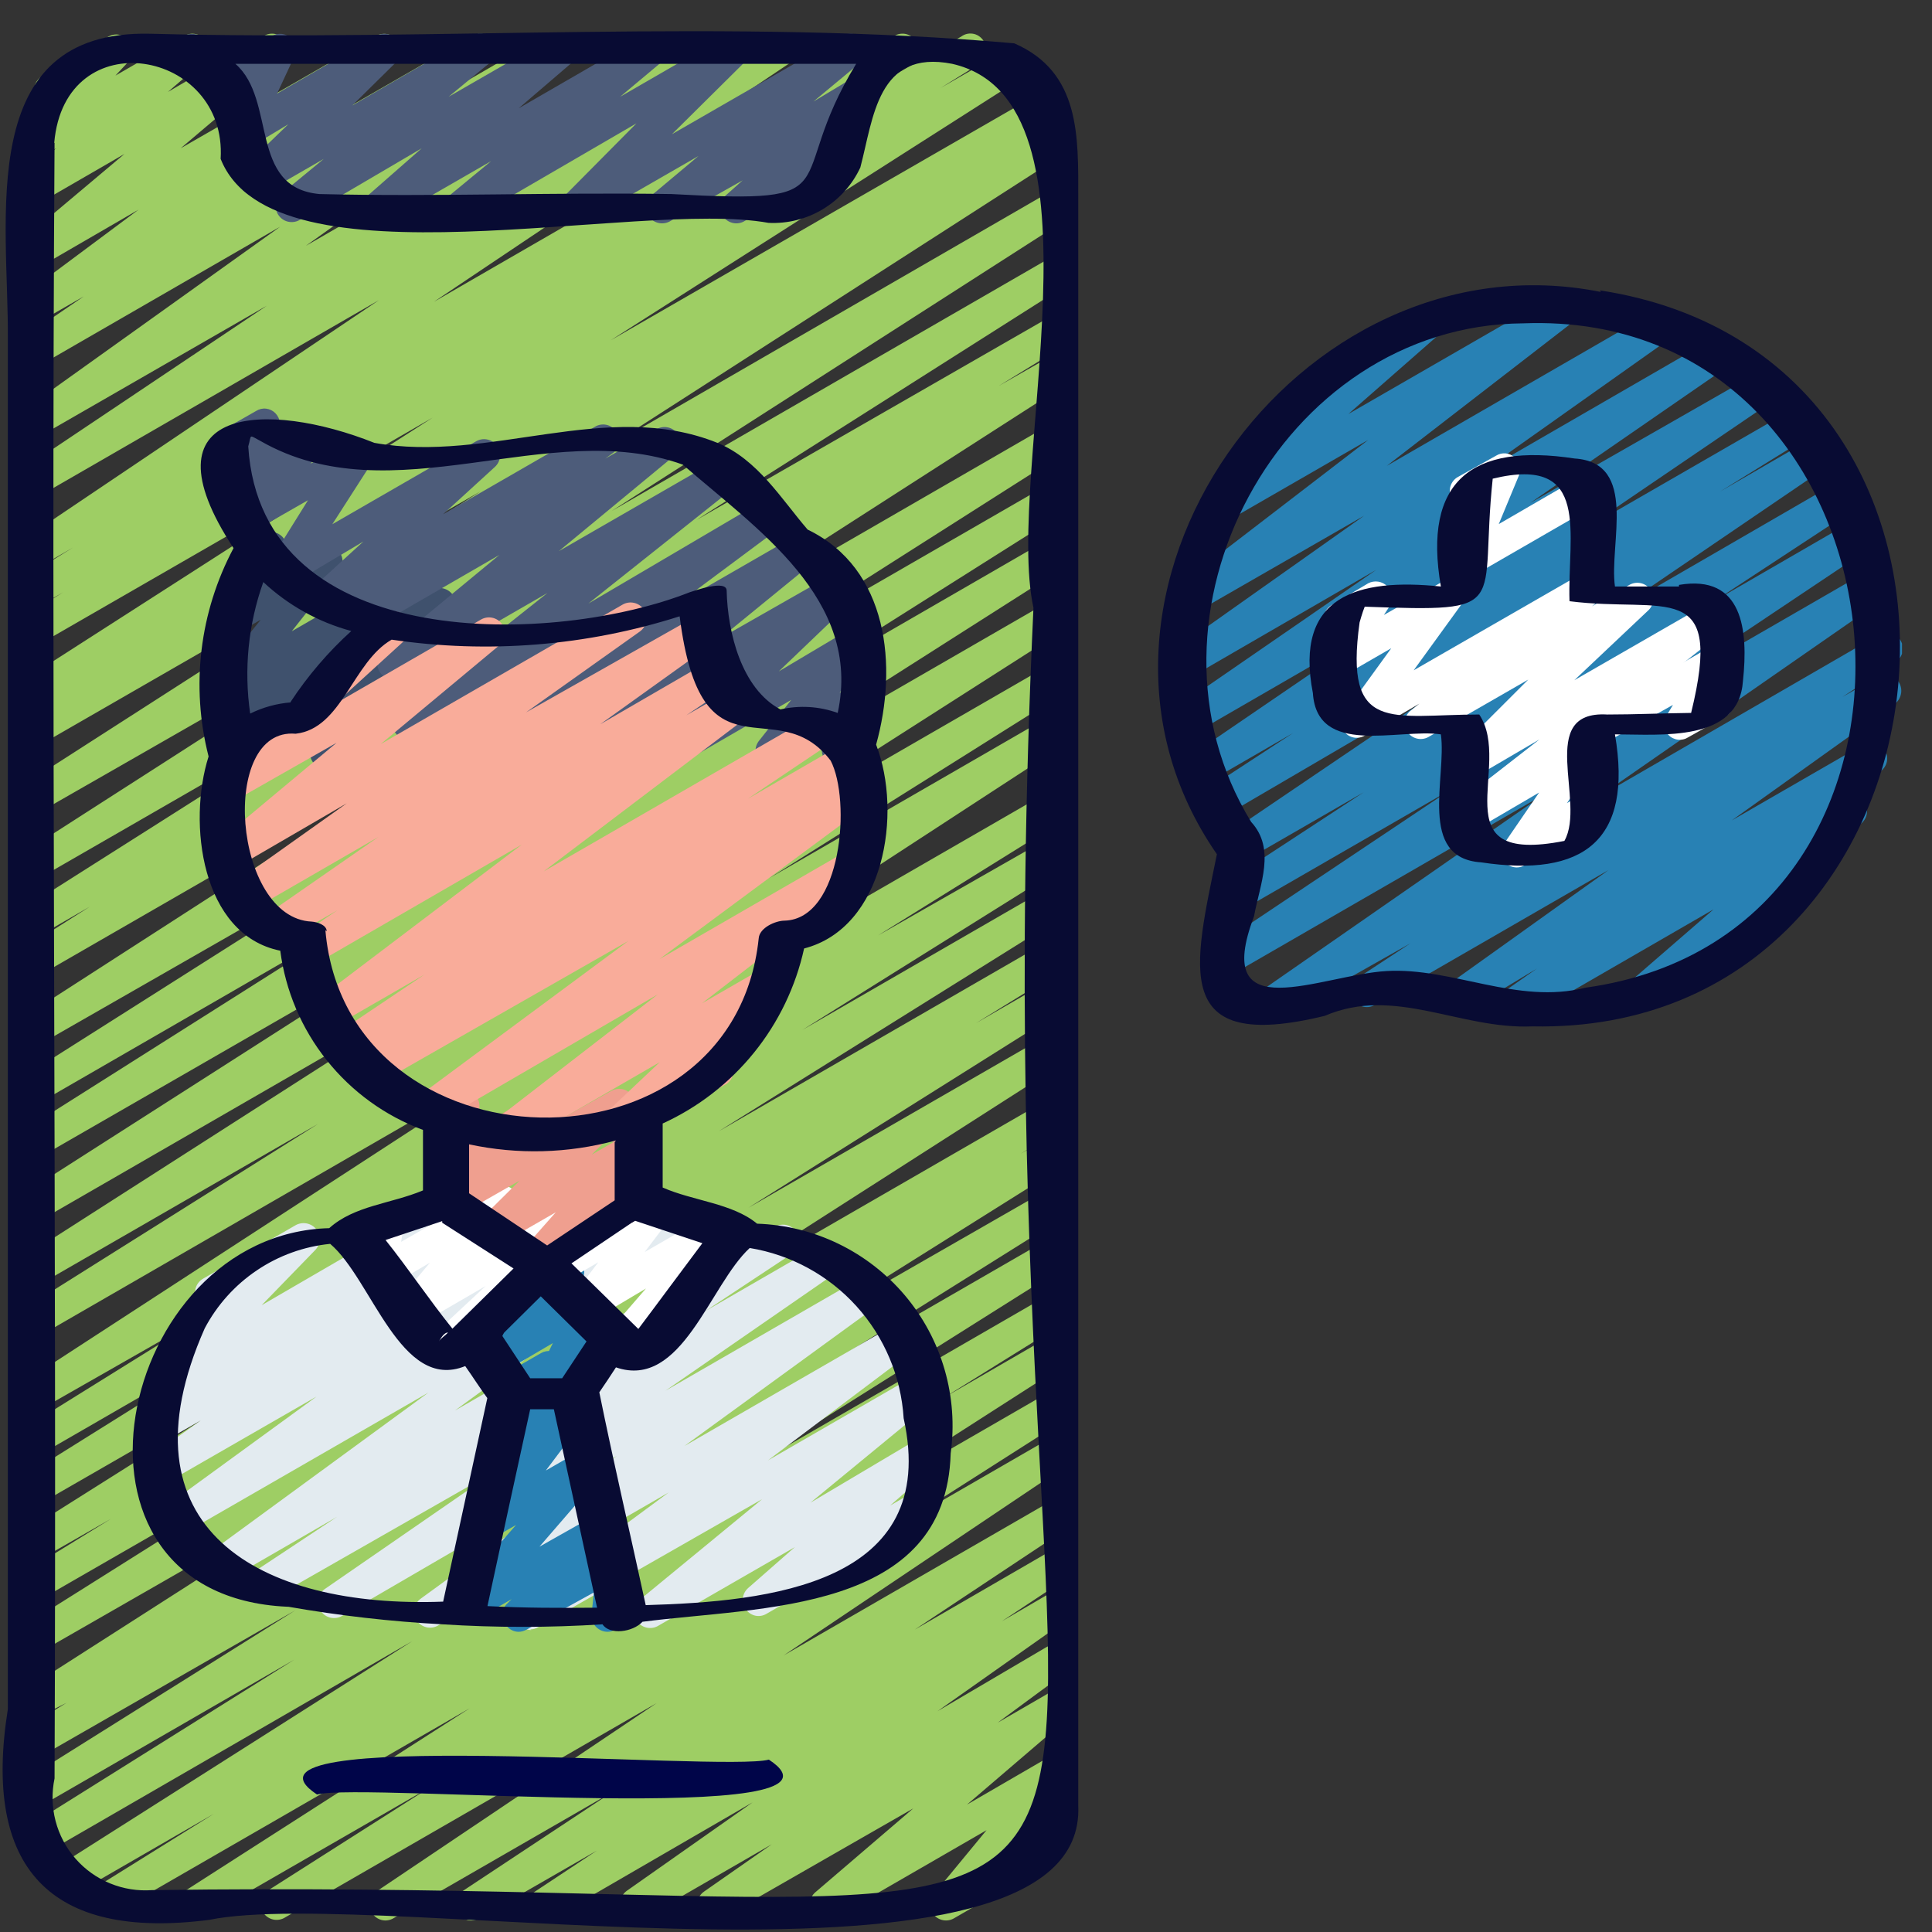
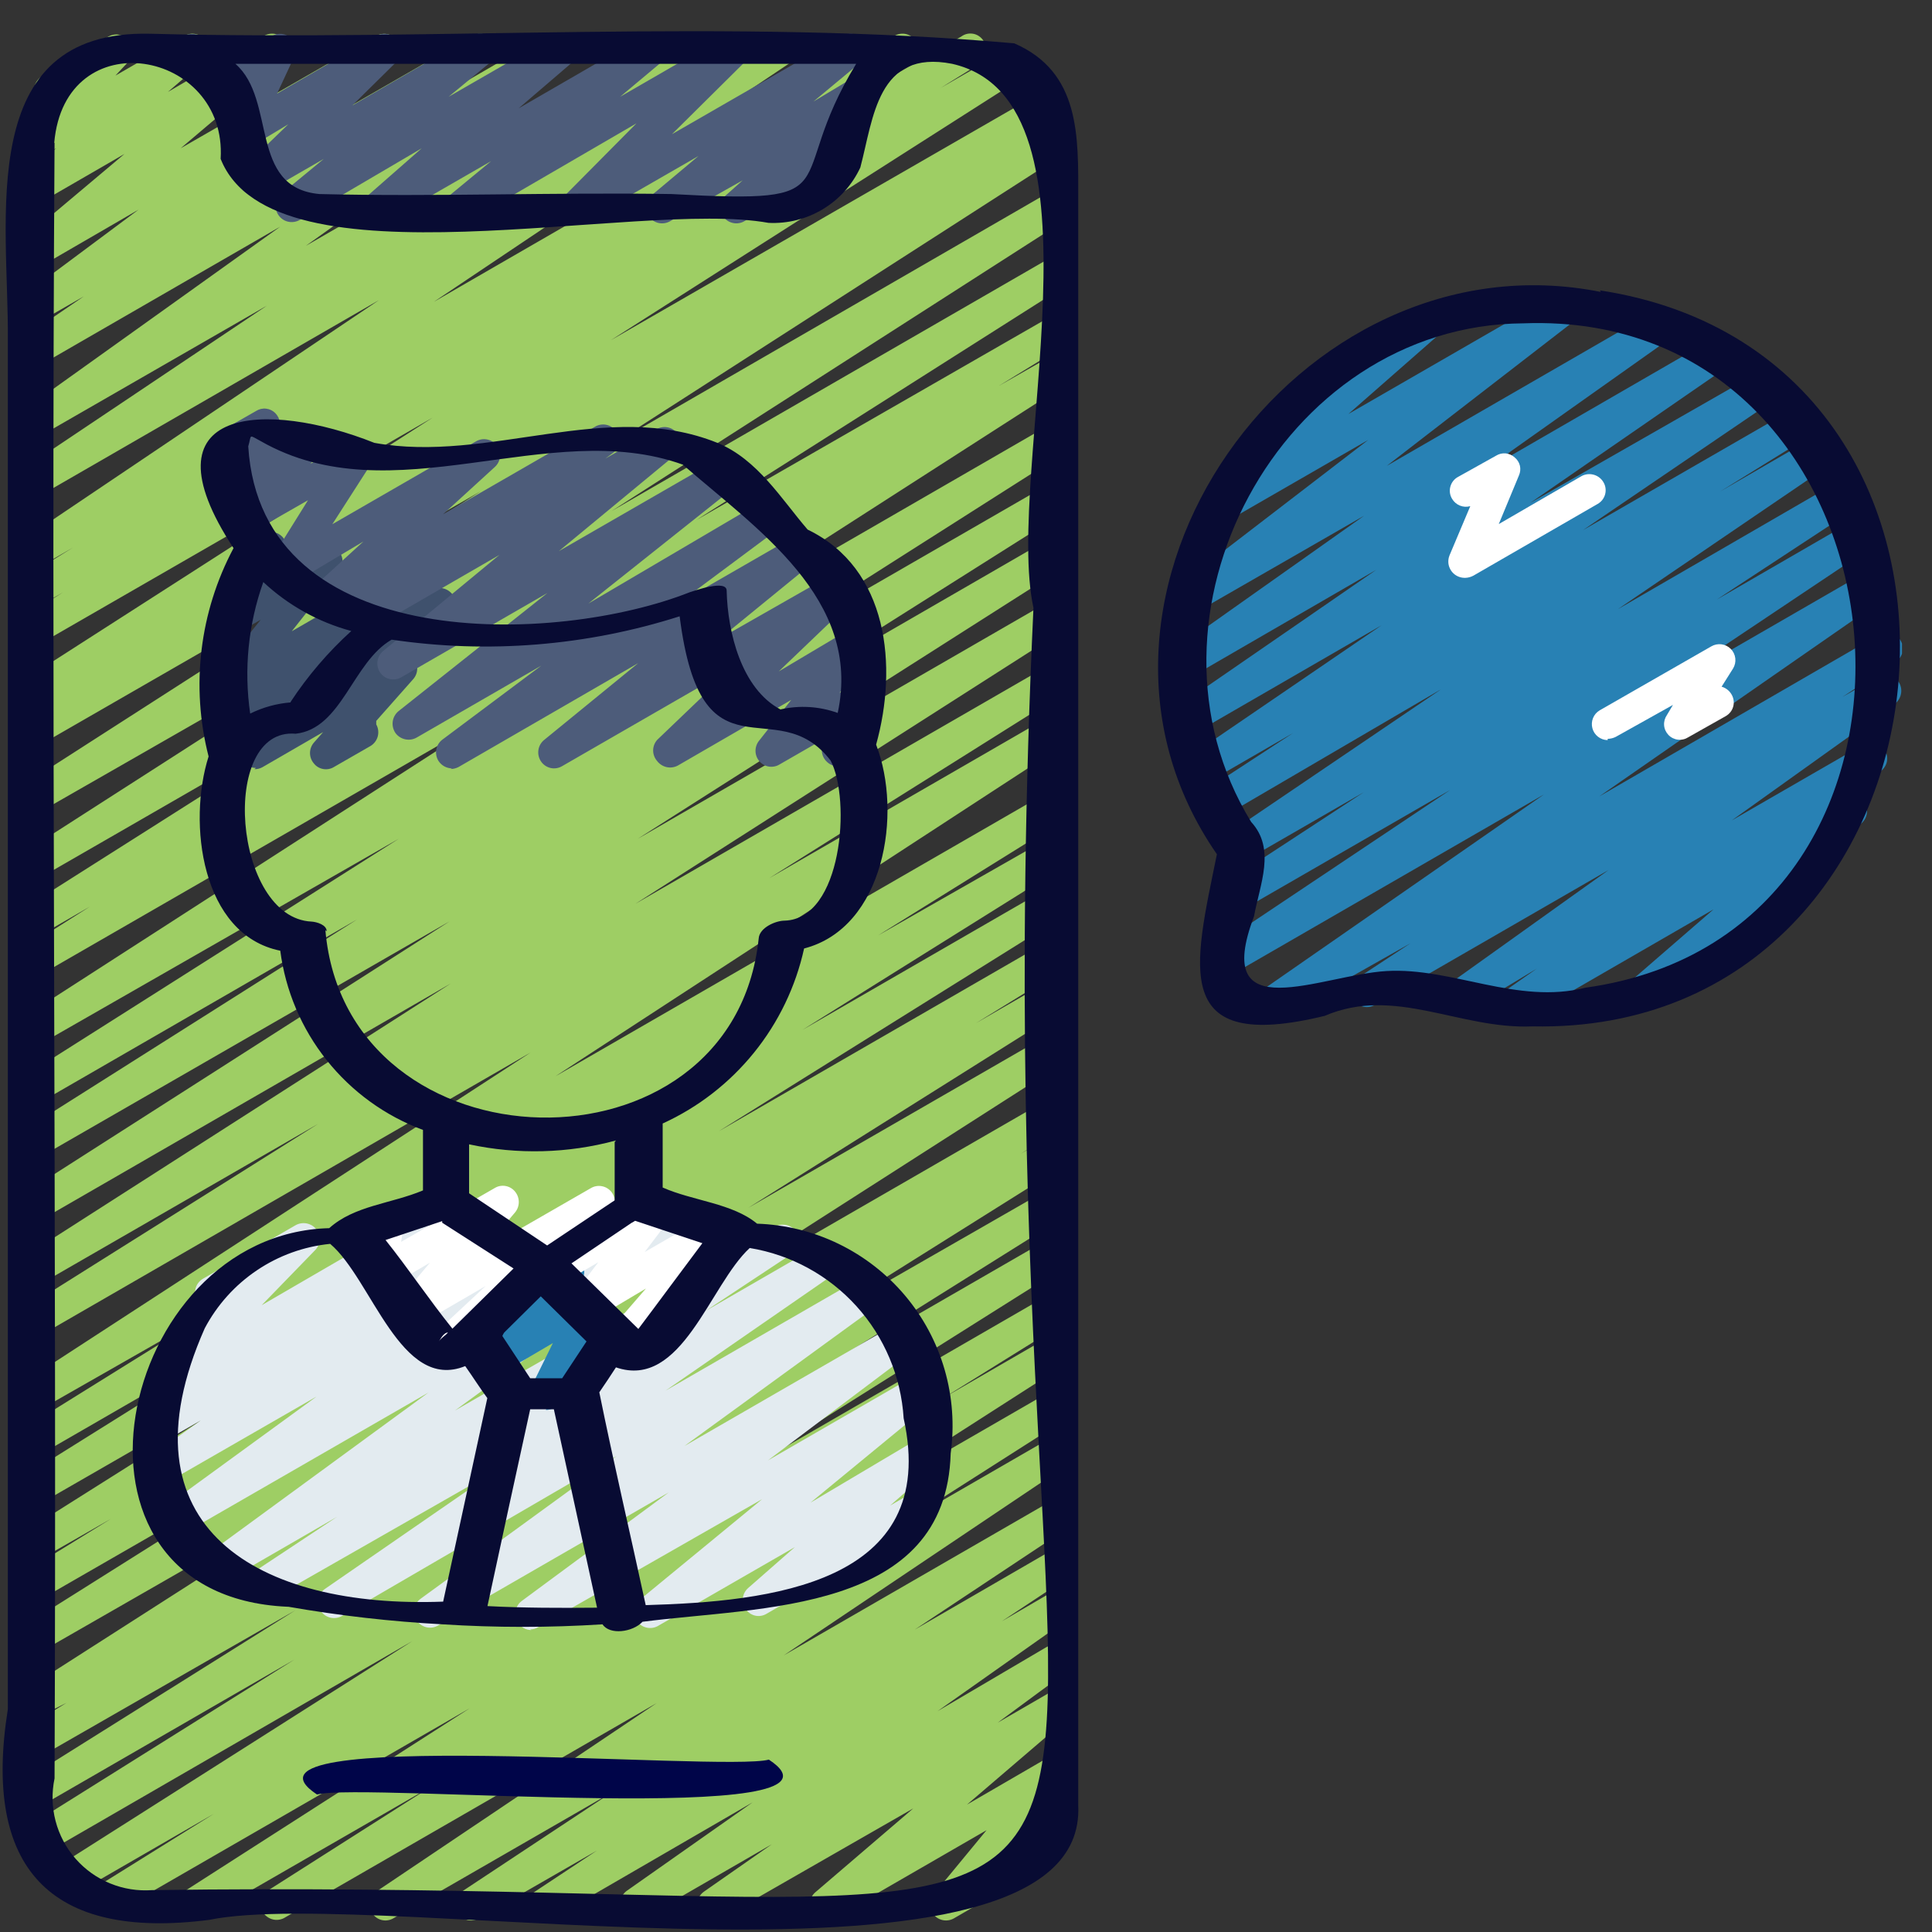
<svg xmlns="http://www.w3.org/2000/svg" width="59" height="59" viewBox="0 0 59 59" fill="none">
  <rect x="0" y="0" width="59" height="59" fill="#333333" stroke="none" />
  <g id="patients.svg" clip-path="url(#clip0_6135_6951)">
    <path id="Vector" d="M5.94 58.627C5.835 58.627 5.732 58.593 5.648 58.529C5.564 58.466 5.502 58.377 5.473 58.276C5.443 58.175 5.447 58.067 5.483 57.968C5.52 57.87 5.588 57.785 5.676 57.728L14.345 52.168L3.419 58.471C3.31 58.518 3.188 58.524 3.075 58.488C2.963 58.451 2.867 58.375 2.806 58.274C2.745 58.172 2.723 58.052 2.744 57.935C2.765 57.819 2.828 57.714 2.92 57.64L6.526 55.393L2.246 57.865C2.136 57.93 2.004 57.949 1.88 57.918C1.756 57.887 1.648 57.808 1.582 57.699C1.513 57.59 1.489 57.46 1.515 57.334C1.54 57.209 1.613 57.098 1.718 57.025L12.595 50.115L1.386 56.595C1.277 56.65 1.151 56.661 1.033 56.628C0.915 56.594 0.814 56.517 0.75 56.413C0.686 56.308 0.664 56.184 0.688 56.063C0.711 55.943 0.779 55.836 0.878 55.764L8.989 50.682L1.22 55.168C1.108 55.229 0.976 55.245 0.853 55.213C0.729 55.18 0.622 55.101 0.555 54.992C0.504 54.883 0.494 54.759 0.529 54.644C0.563 54.528 0.639 54.429 0.741 54.367L9.018 49.177L1.2 53.663C1.143 53.693 1.081 53.712 1.017 53.718C0.952 53.724 0.887 53.717 0.826 53.698C0.764 53.679 0.707 53.648 0.657 53.606C0.607 53.565 0.566 53.515 0.536 53.458C0.506 53.401 0.487 53.338 0.481 53.274C0.475 53.209 0.482 53.145 0.501 53.083C0.52 53.021 0.551 52.964 0.592 52.914C0.633 52.864 0.684 52.823 0.741 52.793L2.031 52.002L1.22 52.412C1.11 52.477 0.978 52.496 0.854 52.465C0.729 52.434 0.622 52.355 0.555 52.246C0.504 52.137 0.494 52.013 0.529 51.898C0.563 51.782 0.639 51.683 0.741 51.62L14.032 43.108L1.22 50.457C1.117 50.485 1.007 50.478 0.908 50.438C0.809 50.398 0.726 50.326 0.672 50.234C0.618 50.142 0.595 50.035 0.607 49.928C0.62 49.822 0.667 49.723 0.741 49.646L10.318 43.617L1.22 48.855C1.165 48.888 1.104 48.91 1.041 48.919C0.977 48.928 0.912 48.924 0.85 48.907C0.789 48.891 0.73 48.862 0.68 48.823C0.629 48.784 0.587 48.735 0.555 48.679C0.492 48.566 0.476 48.433 0.511 48.308C0.546 48.184 0.629 48.078 0.741 48.014L3.389 46.382L1.22 47.623C1.108 47.688 0.976 47.705 0.852 47.672C0.727 47.639 0.621 47.558 0.555 47.447C0.492 47.335 0.476 47.201 0.511 47.077C0.546 46.952 0.629 46.847 0.741 46.783L11.256 40.147L1.22 45.923C1.108 45.987 0.976 46.005 0.852 45.972C0.727 45.939 0.621 45.858 0.555 45.747C0.492 45.634 0.476 45.501 0.511 45.376C0.546 45.252 0.629 45.146 0.741 45.083L8.696 40.108L1.249 44.408C1.138 44.472 1.005 44.49 0.881 44.457C0.756 44.424 0.65 44.343 0.585 44.232C0.531 44.128 0.517 44.008 0.546 43.895C0.575 43.781 0.644 43.682 0.741 43.617L6.38 40.108L1.24 43.04C1.129 43.103 0.998 43.12 0.874 43.089C0.751 43.058 0.644 42.981 0.575 42.874C0.541 42.819 0.519 42.758 0.509 42.694C0.499 42.63 0.502 42.565 0.517 42.502C0.533 42.439 0.561 42.38 0.599 42.328C0.637 42.277 0.686 42.233 0.741 42.2L16.201 32.144L1.22 40.792C1.166 40.826 1.107 40.848 1.044 40.857C0.982 40.867 0.918 40.864 0.857 40.849C0.796 40.833 0.739 40.805 0.689 40.767C0.638 40.729 0.596 40.681 0.565 40.626C0.532 40.571 0.51 40.51 0.501 40.447C0.492 40.383 0.496 40.319 0.513 40.257C0.529 40.195 0.558 40.137 0.597 40.086C0.636 40.035 0.685 39.993 0.741 39.962L9.712 34.323L1.24 39.209C1.131 39.274 1.001 39.292 0.878 39.261C0.755 39.23 0.65 39.152 0.585 39.043C0.521 38.933 0.502 38.803 0.531 38.68C0.56 38.556 0.635 38.449 0.741 38.379L13.768 30.033L1.22 37.274C1.113 37.311 0.996 37.309 0.89 37.269C0.784 37.229 0.696 37.154 0.639 37.056C0.583 36.958 0.562 36.843 0.58 36.731C0.599 36.62 0.656 36.518 0.741 36.444L13.729 28.137L1.22 35.339C1.113 35.376 0.996 35.374 0.89 35.334C0.784 35.294 0.696 35.219 0.639 35.121C0.583 35.023 0.562 34.908 0.58 34.797C0.599 34.685 0.656 34.583 0.741 34.509L10.905 28.078L1.22 33.668C1.119 33.693 1.012 33.684 0.916 33.644C0.819 33.604 0.739 33.534 0.685 33.444C0.632 33.355 0.608 33.25 0.618 33.146C0.628 33.042 0.671 32.944 0.741 32.867L12.175 25.616L1.22 31.89C1.108 31.951 0.976 31.967 0.853 31.935C0.729 31.902 0.622 31.823 0.555 31.714C0.492 31.601 0.476 31.468 0.511 31.343C0.546 31.218 0.629 31.113 0.741 31.049L15.292 21.668L1.22 29.779C1.115 29.811 1.002 29.806 0.9 29.766C0.798 29.725 0.712 29.652 0.657 29.557C0.602 29.462 0.58 29.352 0.595 29.243C0.61 29.134 0.662 29.034 0.741 28.958L2.744 27.687L1.22 28.567C1.113 28.604 0.996 28.602 0.89 28.562C0.784 28.522 0.696 28.447 0.639 28.349C0.583 28.25 0.562 28.136 0.58 28.024C0.599 27.913 0.656 27.811 0.741 27.736L11.94 20.632L1.22 26.808C1.111 26.872 0.981 26.891 0.858 26.86C0.736 26.829 0.63 26.75 0.565 26.642C0.518 26.535 0.509 26.415 0.541 26.302C0.573 26.189 0.644 26.092 0.741 26.026L14.53 17.172L1.22 24.795C1.109 24.856 0.979 24.872 0.857 24.839C0.735 24.806 0.63 24.727 0.565 24.619C0.504 24.507 0.488 24.375 0.52 24.251C0.553 24.128 0.632 24.021 0.741 23.954L14.677 15.003L1.22 22.752C1.108 22.816 0.976 22.834 0.852 22.801C0.727 22.768 0.621 22.687 0.555 22.576C0.492 22.464 0.476 22.33 0.511 22.206C0.546 22.081 0.629 21.976 0.741 21.912L1.533 21.433L1.24 21.599C1.185 21.631 1.125 21.651 1.062 21.659C1 21.668 0.936 21.663 0.876 21.647C0.815 21.631 0.758 21.602 0.708 21.564C0.658 21.526 0.616 21.478 0.585 21.423C0.521 21.313 0.502 21.183 0.531 21.06C0.56 20.936 0.635 20.829 0.741 20.759L13.211 12.755L1.22 19.664C1.109 19.725 0.979 19.741 0.857 19.708C0.735 19.675 0.63 19.597 0.565 19.488C0.532 19.433 0.51 19.372 0.501 19.309C0.492 19.245 0.496 19.181 0.513 19.119C0.529 19.057 0.558 18.999 0.597 18.948C0.636 18.897 0.685 18.855 0.741 18.824L1.924 18.091L1.24 18.482C1.185 18.515 1.125 18.536 1.062 18.545C1 18.554 0.936 18.55 0.875 18.534C0.813 18.517 0.756 18.488 0.706 18.449C0.657 18.41 0.615 18.361 0.585 18.306C0.551 18.252 0.528 18.192 0.518 18.129C0.507 18.067 0.509 18.003 0.524 17.941C0.538 17.879 0.565 17.821 0.602 17.769C0.64 17.718 0.687 17.674 0.741 17.641L2.227 16.723L1.249 17.29C1.14 17.344 1.014 17.356 0.896 17.322C0.778 17.289 0.677 17.212 0.614 17.108C0.55 17.003 0.527 16.878 0.551 16.758C0.575 16.638 0.642 16.531 0.741 16.459L11.569 9.168L1.22 15.139C1.111 15.204 0.981 15.223 0.858 15.192C0.736 15.16 0.63 15.082 0.565 14.973C0.532 14.918 0.51 14.856 0.501 14.792C0.492 14.727 0.495 14.662 0.512 14.599C0.528 14.537 0.557 14.478 0.596 14.426C0.636 14.375 0.685 14.331 0.741 14.299L8.149 9.335L1.22 13.322C1.111 13.382 0.983 13.4 0.862 13.371C0.741 13.342 0.635 13.269 0.565 13.165C0.507 13.054 0.492 12.925 0.525 12.803C0.557 12.682 0.635 12.578 0.741 12.511L8.559 6.921L1.279 11.123C1.168 11.194 1.034 11.219 0.906 11.191C0.778 11.164 0.666 11.087 0.595 10.976C0.523 10.866 0.499 10.732 0.526 10.604C0.554 10.476 0.631 10.364 0.741 10.292L2.559 9.051L1.23 9.813C1.126 9.845 1.014 9.841 0.913 9.801C0.812 9.762 0.726 9.691 0.67 9.598C0.614 9.505 0.591 9.396 0.604 9.288C0.616 9.18 0.665 9.08 0.741 9.002L4.23 6.403L1.23 8.142C1.123 8.218 0.992 8.247 0.863 8.225C0.735 8.203 0.621 8.131 0.546 8.025C0.471 7.919 0.441 7.787 0.463 7.659C0.485 7.53 0.557 7.416 0.663 7.341L3.8 4.702L1.23 6.188C1.125 6.25 1 6.271 0.88 6.246C0.761 6.22 0.655 6.151 0.583 6.052C0.512 5.952 0.481 5.83 0.496 5.709C0.51 5.587 0.57 5.476 0.663 5.396L1.718 4.527L1.23 4.8C1.129 4.861 1.01 4.882 0.895 4.86C0.779 4.839 0.676 4.776 0.604 4.683C0.53 4.594 0.49 4.481 0.49 4.365C0.49 4.249 0.53 4.137 0.604 4.048L1.376 3.207C1.32 3.191 1.268 3.163 1.223 3.126C1.177 3.089 1.14 3.044 1.112 2.992C1.079 2.937 1.058 2.876 1.049 2.813C1.04 2.749 1.043 2.685 1.06 2.623C1.076 2.561 1.105 2.503 1.144 2.452C1.183 2.401 1.232 2.359 1.288 2.328L3.311 1.116C3.413 1.059 3.531 1.04 3.645 1.062C3.759 1.083 3.862 1.144 3.937 1.233C4.011 1.323 4.051 1.435 4.051 1.551C4.051 1.667 4.011 1.779 3.937 1.868L3.526 2.308L5.627 1.096C5.733 1.035 5.857 1.014 5.976 1.04C6.096 1.065 6.201 1.134 6.272 1.233C6.341 1.333 6.371 1.455 6.357 1.575C6.343 1.696 6.285 1.807 6.194 1.888L5.129 2.807L8.061 1.096C8.166 1.033 8.292 1.013 8.413 1.04C8.533 1.068 8.638 1.14 8.706 1.243C8.776 1.343 8.805 1.466 8.789 1.587C8.773 1.709 8.712 1.819 8.618 1.898L5.52 4.527L11.491 1.096C11.6 1.036 11.727 1.018 11.849 1.047C11.97 1.076 12.076 1.15 12.146 1.253C12.212 1.359 12.236 1.487 12.212 1.61C12.189 1.733 12.12 1.843 12.019 1.917L8.461 4.527L14.423 1.096C14.533 1.031 14.665 1.012 14.789 1.043C14.913 1.075 15.02 1.153 15.087 1.262C15.152 1.371 15.172 1.5 15.145 1.624C15.118 1.747 15.045 1.855 14.941 1.927L13.055 3.168L16.631 1.096C16.74 1.036 16.868 1.018 16.989 1.047C17.11 1.076 17.216 1.15 17.286 1.253C17.357 1.358 17.384 1.487 17.36 1.611C17.336 1.736 17.264 1.846 17.159 1.917L9.341 7.507L20.462 1.096C20.573 1.031 20.704 1.012 20.828 1.043C20.953 1.075 21.06 1.153 21.127 1.262C21.191 1.371 21.212 1.5 21.184 1.624C21.157 1.747 21.084 1.855 20.98 1.927L13.543 6.901L23.599 1.096C23.708 1.032 23.838 1.013 23.961 1.044C24.083 1.075 24.189 1.154 24.254 1.262C24.322 1.369 24.345 1.498 24.32 1.622C24.294 1.746 24.221 1.856 24.117 1.927L13.25 9.217L27.313 1.096C27.368 1.063 27.429 1.042 27.492 1.033C27.555 1.024 27.62 1.027 27.682 1.044C27.744 1.06 27.802 1.089 27.853 1.128C27.904 1.167 27.946 1.216 27.977 1.272C28.043 1.382 28.064 1.512 28.034 1.636C28.005 1.761 27.928 1.868 27.821 1.937L26.335 2.855L29.355 1.116C29.411 1.075 29.475 1.046 29.543 1.032C29.611 1.019 29.681 1.021 29.748 1.037C29.816 1.054 29.878 1.086 29.932 1.13C29.986 1.174 30.029 1.229 30.059 1.292C30.093 1.346 30.116 1.406 30.126 1.468C30.136 1.531 30.134 1.595 30.12 1.657C30.105 1.719 30.078 1.777 30.041 1.828C30.004 1.88 29.957 1.923 29.902 1.956L28.72 2.689L30.674 1.565C30.785 1.5 30.916 1.482 31.041 1.513C31.165 1.544 31.272 1.622 31.339 1.732C31.405 1.841 31.425 1.972 31.396 2.096C31.367 2.22 31.29 2.328 31.183 2.396L18.654 10.39L31.72 2.865C31.832 2.801 31.964 2.784 32.089 2.817C32.213 2.849 32.319 2.93 32.385 3.041C32.45 3.152 32.468 3.283 32.438 3.407C32.406 3.532 32.328 3.639 32.218 3.706L31.437 4.184L31.945 3.891C32.054 3.836 32.18 3.825 32.298 3.858C32.416 3.892 32.517 3.969 32.581 4.073C32.645 4.178 32.667 4.302 32.643 4.422C32.62 4.543 32.552 4.649 32.453 4.722L18.517 13.683L31.945 5.924C32.055 5.859 32.187 5.84 32.311 5.871C32.435 5.902 32.542 5.981 32.609 6.09C32.674 6.2 32.695 6.331 32.668 6.456C32.641 6.581 32.568 6.691 32.463 6.764L18.674 15.609L31.945 7.947C32.054 7.892 32.18 7.88 32.298 7.914C32.416 7.948 32.517 8.024 32.581 8.129C32.645 8.233 32.667 8.358 32.643 8.478C32.62 8.598 32.552 8.705 32.453 8.778L21.263 15.882L32.013 9.706C32.068 9.673 32.129 9.651 32.193 9.642C32.256 9.633 32.321 9.637 32.383 9.653C32.445 9.67 32.503 9.698 32.553 9.738C32.604 9.777 32.646 9.826 32.678 9.882C32.744 9.991 32.764 10.122 32.735 10.246C32.706 10.37 32.629 10.478 32.521 10.546L30.498 11.787L32.023 10.918C32.077 10.884 32.136 10.862 32.199 10.853C32.261 10.843 32.325 10.846 32.386 10.862C32.447 10.877 32.504 10.905 32.554 10.943C32.605 10.981 32.647 11.029 32.678 11.084C32.742 11.193 32.763 11.322 32.736 11.445C32.708 11.568 32.635 11.677 32.531 11.748L17.912 21.14L31.955 13.029C32.063 12.964 32.194 12.945 32.316 12.977C32.439 13.008 32.544 13.086 32.609 13.195C32.675 13.304 32.696 13.435 32.666 13.559C32.637 13.683 32.561 13.791 32.453 13.859L21.009 21.14L31.955 14.827C32.063 14.762 32.194 14.744 32.316 14.775C32.439 14.806 32.544 14.884 32.609 14.993C32.676 15.104 32.697 15.236 32.667 15.362C32.638 15.487 32.561 15.597 32.453 15.667L22.241 22.117L31.935 16.517C31.99 16.486 32.05 16.465 32.112 16.457C32.175 16.449 32.238 16.453 32.299 16.47C32.36 16.486 32.417 16.514 32.467 16.552C32.517 16.591 32.558 16.639 32.59 16.693C32.654 16.802 32.675 16.931 32.648 17.055C32.62 17.178 32.547 17.286 32.443 17.358L19.475 25.616L31.955 18.413C32.063 18.349 32.194 18.33 32.316 18.361C32.439 18.392 32.544 18.471 32.609 18.579C32.677 18.689 32.699 18.82 32.672 18.946C32.644 19.072 32.569 19.182 32.463 19.254L19.407 27.599L31.955 20.358C32.063 20.311 32.185 20.305 32.298 20.341C32.411 20.378 32.507 20.454 32.568 20.555C32.629 20.657 32.65 20.777 32.629 20.893C32.608 21.01 32.546 21.115 32.453 21.189L23.492 26.818L31.955 21.931C32.008 21.898 32.068 21.876 32.13 21.866C32.193 21.857 32.256 21.86 32.317 21.875C32.378 21.891 32.436 21.919 32.486 21.957C32.536 21.995 32.578 22.043 32.609 22.098C32.644 22.151 32.667 22.21 32.678 22.272C32.69 22.335 32.688 22.399 32.675 22.46C32.661 22.522 32.635 22.581 32.599 22.632C32.562 22.684 32.516 22.728 32.463 22.762L16.963 32.867L31.955 24.218C32.065 24.153 32.197 24.134 32.321 24.165C32.445 24.196 32.552 24.275 32.619 24.384C32.685 24.496 32.704 24.629 32.673 24.755C32.642 24.881 32.563 24.99 32.453 25.059L26.814 28.567L31.955 25.635C32.065 25.57 32.197 25.551 32.321 25.582C32.445 25.613 32.552 25.692 32.619 25.801C32.685 25.912 32.706 26.044 32.677 26.17C32.648 26.296 32.571 26.405 32.463 26.476L24.508 31.45L31.955 27.15C32.064 27.095 32.19 27.083 32.308 27.117C32.426 27.151 32.526 27.227 32.59 27.332C32.654 27.436 32.677 27.561 32.653 27.681C32.629 27.801 32.562 27.908 32.463 27.981L21.948 34.548L31.955 28.772C32.01 28.739 32.071 28.717 32.134 28.708C32.197 28.699 32.262 28.703 32.324 28.72C32.386 28.736 32.444 28.765 32.495 28.804C32.545 28.843 32.588 28.892 32.619 28.948C32.684 29.058 32.703 29.19 32.672 29.314C32.641 29.439 32.562 29.546 32.453 29.613L29.805 31.245L31.955 30.003C32.066 29.936 32.2 29.916 32.326 29.947C32.453 29.978 32.562 30.058 32.629 30.17C32.696 30.281 32.717 30.415 32.685 30.541C32.654 30.668 32.574 30.777 32.463 30.844L22.856 36.883L31.955 31.636C32.064 31.581 32.19 31.569 32.308 31.603C32.426 31.636 32.526 31.713 32.59 31.817C32.654 31.922 32.677 32.047 32.653 32.167C32.629 32.287 32.562 32.394 32.463 32.466L19.172 40.978L31.955 33.6C32.066 33.536 32.198 33.519 32.322 33.552C32.445 33.585 32.551 33.665 32.617 33.775C32.682 33.885 32.702 34.017 32.671 34.141C32.64 34.266 32.562 34.373 32.453 34.44L31.173 35.232L31.955 34.782C32.064 34.727 32.19 34.716 32.308 34.749C32.426 34.783 32.526 34.86 32.59 34.964C32.654 35.069 32.677 35.193 32.653 35.313C32.629 35.434 32.562 35.541 32.463 35.613L24.195 40.802L32.013 36.317C32.123 36.262 32.249 36.25 32.367 36.284C32.484 36.317 32.585 36.394 32.649 36.498C32.713 36.603 32.735 36.727 32.712 36.848C32.688 36.968 32.62 37.075 32.521 37.147L24.41 42.229L32.013 37.841C32.124 37.776 32.255 37.757 32.38 37.788C32.504 37.819 32.611 37.898 32.678 38.007C32.744 38.118 32.765 38.25 32.736 38.376C32.707 38.502 32.63 38.611 32.521 38.681L21.586 45.571L31.955 39.581C32.01 39.547 32.071 39.525 32.135 39.515C32.199 39.506 32.264 39.509 32.326 39.524C32.389 39.539 32.448 39.567 32.5 39.605C32.552 39.644 32.596 39.692 32.629 39.747C32.662 39.802 32.684 39.863 32.694 39.927C32.704 39.991 32.701 40.056 32.685 40.118C32.67 40.181 32.642 40.24 32.604 40.292C32.566 40.344 32.518 40.388 32.463 40.421L28.847 42.669L31.955 40.871C32.066 40.803 32.2 40.783 32.326 40.814C32.453 40.845 32.562 40.925 32.629 41.037C32.696 41.148 32.717 41.282 32.685 41.408C32.654 41.535 32.574 41.644 32.463 41.711L23.794 47.272L31.955 42.561C32.064 42.506 32.19 42.495 32.308 42.528C32.426 42.562 32.526 42.639 32.59 42.743C32.654 42.847 32.677 42.972 32.653 43.092C32.629 43.212 32.562 43.319 32.463 43.392L27.469 46.578L31.955 43.988C32.065 43.919 32.198 43.897 32.324 43.927C32.451 43.956 32.56 44.034 32.629 44.144C32.698 44.255 32.72 44.388 32.69 44.514C32.661 44.64 32.583 44.75 32.472 44.819L23.931 50.555L31.955 45.923C32.065 45.854 32.198 45.832 32.324 45.861C32.451 45.891 32.56 45.969 32.629 46.079C32.698 46.19 32.72 46.322 32.69 46.449C32.661 46.575 32.583 46.685 32.472 46.754L27.938 49.764L31.955 47.438C32.065 47.373 32.197 47.354 32.321 47.385C32.445 47.416 32.552 47.495 32.619 47.604C32.684 47.713 32.704 47.842 32.677 47.965C32.65 48.088 32.577 48.197 32.472 48.268L30.596 49.51L31.955 48.718C32.066 48.656 32.196 48.638 32.32 48.669C32.444 48.7 32.551 48.777 32.619 48.884C32.686 48.989 32.71 49.117 32.684 49.239C32.658 49.362 32.586 49.469 32.482 49.539L28.632 52.256L31.955 50.301C32.065 50.24 32.194 50.222 32.317 50.251C32.44 50.28 32.547 50.353 32.619 50.457C32.687 50.564 32.71 50.693 32.685 50.817C32.659 50.941 32.587 51.05 32.482 51.122L30.469 52.607L31.955 51.747C32.061 51.672 32.193 51.642 32.321 51.664C32.449 51.686 32.563 51.758 32.639 51.865C32.714 51.971 32.744 52.103 32.722 52.231C32.7 52.359 32.628 52.474 32.521 52.549L29.531 55.109L31.955 53.702C32.054 53.643 32.171 53.62 32.285 53.639C32.398 53.658 32.502 53.716 32.577 53.804C32.652 53.892 32.693 54.004 32.694 54.119C32.694 54.234 32.654 54.346 32.58 54.435L30.977 56.389L31.73 55.95C31.843 55.885 31.977 55.867 32.103 55.9C32.229 55.933 32.337 56.014 32.404 56.126C32.465 56.24 32.48 56.374 32.446 56.5C32.411 56.625 32.33 56.733 32.218 56.8L29.14 58.578C29.041 58.638 28.924 58.66 28.81 58.641C28.696 58.622 28.593 58.564 28.518 58.476C28.443 58.388 28.401 58.277 28.401 58.161C28.4 58.046 28.441 57.934 28.515 57.846L30.127 55.891L25.456 58.588C25.351 58.648 25.227 58.667 25.11 58.64C24.992 58.612 24.889 58.542 24.821 58.442C24.75 58.342 24.718 58.22 24.733 58.099C24.747 57.978 24.806 57.867 24.899 57.787L27.889 55.226L22.026 58.588C21.916 58.65 21.787 58.667 21.665 58.636C21.543 58.605 21.438 58.529 21.371 58.422C21.303 58.318 21.278 58.191 21.302 58.069C21.325 57.947 21.396 57.839 21.498 57.767L23.57 56.321L19.661 58.578C19.551 58.64 19.422 58.658 19.3 58.627C19.178 58.596 19.073 58.519 19.006 58.412C18.942 58.305 18.919 58.178 18.943 58.056C18.966 57.933 19.034 57.824 19.133 57.748L22.983 55.041L16.866 58.588C16.756 58.657 16.623 58.679 16.496 58.65C16.37 58.62 16.26 58.542 16.192 58.432C16.123 58.322 16.101 58.189 16.13 58.062C16.159 57.936 16.238 57.826 16.348 57.758L18.224 56.516L14.638 58.578C14.584 58.612 14.524 58.634 14.462 58.643C14.4 58.653 14.336 58.65 14.275 58.635C14.214 58.619 14.156 58.591 14.106 58.553C14.056 58.515 14.014 58.467 13.983 58.412C13.916 58.304 13.894 58.174 13.921 58.05C13.949 57.926 14.024 57.818 14.13 57.748L18.664 54.748L12.019 58.578C11.911 58.644 11.782 58.664 11.659 58.635C11.537 58.605 11.431 58.529 11.364 58.422C11.296 58.315 11.273 58.186 11.298 58.062C11.324 57.938 11.396 57.829 11.501 57.758L20.052 52.011L8.667 58.578C8.557 58.633 8.431 58.645 8.313 58.611C8.196 58.578 8.095 58.501 8.031 58.397C7.967 58.292 7.945 58.167 7.968 58.047C7.992 57.927 8.06 57.82 8.158 57.748L13.162 54.562L6.194 58.578C6.121 58.624 6.036 58.647 5.95 58.647L5.94 58.627Z" fill="#9ECE64" />
    <path id="Vector_2" d="M16.229 49.779C16.147 49.779 16.067 49.759 15.995 49.72C15.923 49.68 15.862 49.623 15.819 49.554C15.749 49.449 15.723 49.322 15.744 49.198C15.766 49.074 15.835 48.964 15.936 48.889L20.422 45.576L13.376 49.642C13.267 49.704 13.139 49.722 13.017 49.692C12.896 49.662 12.79 49.587 12.723 49.481C12.655 49.376 12.63 49.249 12.654 49.126C12.677 49.003 12.746 48.894 12.848 48.821L18.839 44.462L10.444 49.349C10.335 49.41 10.207 49.428 10.085 49.399C9.964 49.369 9.859 49.294 9.791 49.188C9.723 49.083 9.698 48.956 9.722 48.833C9.745 48.71 9.815 48.601 9.916 48.528L15.184 44.892L8.187 48.889C8.132 48.923 8.071 48.946 8.008 48.957C7.944 48.967 7.88 48.965 7.817 48.951C7.754 48.936 7.695 48.909 7.643 48.872C7.591 48.835 7.546 48.787 7.512 48.733C7.478 48.678 7.455 48.618 7.445 48.554C7.434 48.491 7.436 48.426 7.451 48.363C7.465 48.301 7.492 48.242 7.529 48.189C7.567 48.137 7.614 48.093 7.669 48.059L10.297 46.319L6.779 48.352C6.67 48.412 6.543 48.43 6.422 48.401C6.3 48.372 6.194 48.298 6.125 48.195C6.057 48.09 6.032 47.963 6.054 47.84C6.075 47.717 6.142 47.607 6.242 47.531L13.083 42.527L5.499 46.896C5.445 46.931 5.385 46.955 5.322 46.967C5.258 46.979 5.193 46.978 5.13 46.965C5.067 46.952 5.007 46.927 4.954 46.891C4.901 46.854 4.855 46.808 4.82 46.754C4.785 46.7 4.76 46.64 4.748 46.576C4.736 46.513 4.737 46.448 4.75 46.385C4.763 46.322 4.789 46.262 4.825 46.209C4.861 46.156 4.908 46.11 4.962 46.075L9.672 42.645L5.137 45.254C5.026 45.316 4.896 45.334 4.772 45.303C4.649 45.272 4.542 45.195 4.473 45.088C4.441 45.033 4.421 44.973 4.413 44.91C4.405 44.848 4.409 44.785 4.425 44.724C4.441 44.663 4.47 44.606 4.508 44.556C4.546 44.506 4.594 44.464 4.649 44.433L6.134 43.377L5.157 43.934C5.048 43.995 4.92 44.013 4.799 43.984C4.678 43.955 4.572 43.881 4.502 43.778C4.468 43.725 4.445 43.666 4.433 43.603C4.422 43.541 4.423 43.477 4.437 43.415C4.451 43.353 4.476 43.295 4.513 43.243C4.549 43.191 4.595 43.147 4.649 43.114L5.626 42.351L5.274 42.547C5.173 42.606 5.053 42.626 4.937 42.603C4.822 42.579 4.719 42.514 4.649 42.42C4.571 42.331 4.527 42.216 4.527 42.097C4.527 41.979 4.571 41.864 4.649 41.775L6.418 39.996C6.333 39.989 6.252 39.959 6.183 39.909C6.114 39.859 6.06 39.791 6.027 39.713C5.994 39.658 5.972 39.597 5.963 39.533C5.954 39.47 5.958 39.405 5.974 39.343C5.991 39.281 6.019 39.223 6.059 39.173C6.098 39.122 6.147 39.08 6.203 39.048L9.027 37.416C9.131 37.358 9.252 37.339 9.368 37.362C9.484 37.386 9.589 37.45 9.662 37.543C9.734 37.638 9.769 37.756 9.76 37.875C9.751 37.994 9.699 38.105 9.613 38.188L7.991 39.859L12.467 37.26C12.574 37.2 12.7 37.183 12.82 37.212C12.94 37.241 13.044 37.314 13.112 37.416C13.147 37.467 13.172 37.524 13.186 37.584C13.199 37.645 13.2 37.707 13.189 37.768C13.178 37.829 13.156 37.887 13.122 37.939C13.089 37.991 13.045 38.036 12.995 38.071L11.969 38.833L14.705 37.26C14.813 37.198 14.942 37.18 15.063 37.21C15.185 37.239 15.29 37.315 15.358 37.42C15.426 37.525 15.45 37.653 15.427 37.775C15.404 37.898 15.334 38.008 15.232 38.081L13.747 39.136L16.992 37.26C17.101 37.199 17.228 37.182 17.349 37.211C17.471 37.24 17.576 37.313 17.646 37.416C17.714 37.522 17.739 37.648 17.717 37.771C17.696 37.894 17.628 38.005 17.529 38.081L12.809 41.521L20.197 37.26C20.306 37.189 20.439 37.163 20.566 37.19C20.693 37.217 20.805 37.293 20.876 37.401C20.947 37.51 20.973 37.643 20.946 37.77C20.919 37.898 20.843 38.01 20.735 38.081L13.894 43.075L23.666 37.465C23.775 37.401 23.905 37.382 24.028 37.413C24.151 37.444 24.256 37.523 24.321 37.631C24.388 37.739 24.41 37.869 24.382 37.993C24.355 38.117 24.28 38.226 24.174 38.296L21.546 40.035L25.064 38.003C25.174 37.934 25.307 37.912 25.433 37.941C25.56 37.97 25.669 38.049 25.738 38.159C25.807 38.269 25.829 38.402 25.799 38.529C25.77 38.655 25.692 38.764 25.582 38.833L20.324 42.469L26.354 38.99C26.461 38.932 26.586 38.917 26.704 38.946C26.822 38.976 26.925 39.049 26.992 39.15C27.059 39.252 27.086 39.375 27.067 39.495C27.049 39.615 26.986 39.724 26.891 39.801L20.901 44.159L27.39 40.416C27.497 40.353 27.624 40.332 27.746 40.359C27.868 40.387 27.974 40.46 28.044 40.563C28.114 40.668 28.141 40.795 28.119 40.919C28.097 41.042 28.028 41.153 27.927 41.227L23.451 44.599L27.937 42.009C28.043 41.948 28.168 41.93 28.288 41.957C28.407 41.984 28.512 42.055 28.582 42.156C28.652 42.256 28.681 42.379 28.665 42.5C28.649 42.622 28.588 42.732 28.494 42.811L24.751 45.889L28.044 43.934C28.149 43.876 28.271 43.857 28.388 43.882C28.505 43.907 28.609 43.975 28.68 44.071C28.75 44.17 28.781 44.291 28.769 44.412C28.756 44.532 28.7 44.644 28.611 44.726L27.184 45.977L27.859 45.586C27.915 45.554 27.976 45.533 28.04 45.525C28.104 45.517 28.169 45.521 28.231 45.538C28.293 45.555 28.351 45.584 28.402 45.623C28.453 45.662 28.496 45.711 28.528 45.767C28.56 45.823 28.581 45.884 28.589 45.948C28.598 46.012 28.593 46.077 28.576 46.139C28.559 46.201 28.531 46.259 28.491 46.31C28.452 46.361 28.403 46.404 28.347 46.436L23.412 49.28C23.309 49.344 23.185 49.365 23.067 49.34C22.949 49.314 22.845 49.244 22.777 49.143C22.705 49.047 22.673 48.927 22.685 48.807C22.698 48.688 22.755 48.578 22.845 48.498L24.272 47.247L20.08 49.661C19.974 49.717 19.851 49.731 19.735 49.702C19.619 49.673 19.518 49.602 19.45 49.504C19.383 49.405 19.354 49.285 19.369 49.166C19.384 49.047 19.442 48.938 19.532 48.86L23.275 45.782L16.434 49.691C16.361 49.736 16.276 49.76 16.19 49.759L16.229 49.779Z" fill="#E3EBF0" />
    <path id="Vector_3" d="M14.031 6.836C13.953 6.838 13.875 6.82 13.805 6.784C13.735 6.748 13.675 6.695 13.631 6.63C13.561 6.53 13.531 6.407 13.547 6.286C13.563 6.165 13.625 6.054 13.719 5.976L14.999 4.92L11.793 6.767C11.689 6.831 11.564 6.853 11.444 6.827C11.324 6.802 11.218 6.731 11.149 6.63C11.079 6.53 11.049 6.409 11.064 6.288C11.078 6.168 11.136 6.056 11.227 5.976L12.878 4.529L9.165 6.709C9.058 6.775 8.931 6.797 8.808 6.772C8.685 6.747 8.577 6.675 8.506 6.572C8.434 6.469 8.405 6.343 8.424 6.219C8.443 6.096 8.509 5.984 8.608 5.907L9.888 4.852L8.041 5.917C7.937 5.975 7.816 5.994 7.7 5.971C7.583 5.947 7.479 5.883 7.406 5.79C7.327 5.701 7.284 5.586 7.284 5.467C7.284 5.349 7.327 5.234 7.406 5.145L8.803 3.796L7.582 4.529C7.493 4.587 7.387 4.614 7.281 4.605C7.176 4.596 7.076 4.553 6.998 4.481C6.919 4.41 6.867 4.314 6.849 4.21C6.831 4.105 6.848 3.998 6.897 3.904L7.425 2.77L7.064 2.975C6.973 3.033 6.865 3.057 6.758 3.045C6.652 3.033 6.552 2.984 6.477 2.907L5.715 2.155C5.621 2.164 5.527 2.146 5.444 2.103C5.36 2.06 5.291 1.993 5.246 1.91C5.207 1.851 5.18 1.784 5.169 1.714C5.158 1.644 5.161 1.573 5.18 1.504C5.198 1.436 5.231 1.372 5.276 1.318C5.321 1.263 5.378 1.218 5.441 1.187L5.627 1.099C5.72 1.046 5.827 1.025 5.933 1.039C6.039 1.054 6.138 1.102 6.213 1.177L6.937 1.9L8.305 1.099C8.395 1.048 8.499 1.026 8.602 1.036C8.706 1.047 8.803 1.089 8.881 1.158C8.958 1.228 9.011 1.321 9.03 1.423C9.049 1.525 9.035 1.631 8.989 1.725L8.461 2.858L11.491 1.099C11.594 1.039 11.715 1.019 11.832 1.042C11.949 1.066 12.054 1.131 12.126 1.226C12.204 1.315 12.247 1.43 12.247 1.549C12.247 1.667 12.204 1.782 12.126 1.871L10.758 3.22L14.422 1.099C14.528 1.036 14.654 1.016 14.774 1.043C14.894 1.07 14.999 1.143 15.067 1.246C15.137 1.346 15.167 1.469 15.151 1.59C15.134 1.711 15.073 1.822 14.979 1.9L13.699 2.956L16.924 1.099C17.029 1.037 17.154 1.017 17.273 1.042C17.392 1.068 17.498 1.137 17.569 1.236C17.638 1.336 17.668 1.458 17.654 1.578C17.639 1.699 17.581 1.81 17.491 1.891L15.839 3.308L19.66 1.099C19.764 1.042 19.886 1.025 20.001 1.052C20.117 1.079 20.218 1.148 20.286 1.246C20.356 1.346 20.386 1.469 20.369 1.59C20.353 1.711 20.292 1.822 20.198 1.9L18.937 2.956L22.152 1.099C22.254 1.04 22.374 1.02 22.489 1.043C22.605 1.067 22.707 1.132 22.778 1.226C22.855 1.314 22.898 1.427 22.898 1.544C22.898 1.661 22.855 1.774 22.778 1.861L20.52 4.099L25.729 1.099C25.835 1.036 25.961 1.016 26.081 1.043C26.201 1.07 26.306 1.143 26.374 1.246C26.44 1.347 26.467 1.469 26.451 1.589C26.435 1.709 26.376 1.82 26.286 1.9L24.84 3.102L25.817 2.516C25.921 2.457 26.044 2.438 26.161 2.464C26.278 2.489 26.382 2.556 26.452 2.653C26.525 2.748 26.559 2.867 26.549 2.987C26.538 3.106 26.482 3.217 26.394 3.298L25.68 3.972C25.771 3.965 25.861 3.984 25.941 4.028C26.021 4.071 26.087 4.137 26.13 4.217C26.162 4.272 26.184 4.334 26.192 4.397C26.2 4.461 26.196 4.526 26.178 4.588C26.161 4.65 26.131 4.708 26.091 4.759C26.051 4.809 26.001 4.851 25.944 4.881L22.709 6.767C22.607 6.82 22.489 6.835 22.376 6.808C22.264 6.782 22.164 6.717 22.095 6.625C22.026 6.532 21.992 6.418 21.999 6.303C22.006 6.188 22.053 6.079 22.133 5.995L22.68 5.507L20.442 6.767C20.337 6.821 20.216 6.835 20.102 6.807C19.987 6.779 19.887 6.71 19.819 6.614C19.751 6.517 19.721 6.4 19.733 6.282C19.745 6.165 19.799 6.056 19.885 5.976L21.331 4.764L17.852 6.767C17.75 6.828 17.63 6.85 17.513 6.828C17.396 6.807 17.291 6.743 17.217 6.65C17.141 6.56 17.099 6.446 17.099 6.327C17.099 6.209 17.141 6.095 17.217 6.005L19.436 3.767L14.276 6.767C14.202 6.812 14.118 6.836 14.031 6.836Z" fill="#4D5C7A" />
-     <path id="Vector_4" d="M38.627 31.259C38.524 31.258 38.423 31.224 38.341 31.162C38.258 31.1 38.197 31.013 38.166 30.915C38.136 30.816 38.138 30.71 38.171 30.612C38.205 30.514 38.269 30.429 38.354 30.37L47.149 24.262L37.582 29.784C37.473 29.848 37.343 29.867 37.22 29.836C37.097 29.805 36.992 29.726 36.927 29.618C36.859 29.511 36.836 29.382 36.861 29.258C36.887 29.134 36.959 29.025 37.064 28.953L44.286 24.125L37.914 27.8C37.804 27.855 37.678 27.867 37.561 27.833C37.443 27.799 37.342 27.723 37.278 27.618C37.214 27.514 37.192 27.389 37.215 27.269C37.239 27.149 37.307 27.042 37.406 26.969L41.647 24.194L38.07 26.256C38.016 26.29 37.955 26.313 37.892 26.323C37.828 26.334 37.763 26.332 37.701 26.317C37.638 26.303 37.579 26.276 37.527 26.239C37.474 26.201 37.43 26.154 37.396 26.099C37.362 26.045 37.339 25.984 37.328 25.921C37.318 25.858 37.32 25.793 37.334 25.73C37.349 25.667 37.376 25.608 37.413 25.556C37.45 25.504 37.498 25.459 37.552 25.425L44.012 21.047L37.328 24.956C37.211 25.013 37.076 25.021 36.954 24.979C36.831 24.937 36.73 24.848 36.673 24.731C36.616 24.615 36.607 24.48 36.65 24.357C36.692 24.235 36.781 24.134 36.898 24.077L39.487 22.386L36.986 23.832C36.877 23.897 36.747 23.916 36.624 23.884C36.501 23.853 36.396 23.775 36.331 23.666C36.263 23.559 36.239 23.43 36.265 23.306C36.291 23.182 36.363 23.073 36.468 23.002L42.194 19.093L36.614 22.318C36.504 22.381 36.374 22.4 36.251 22.371C36.127 22.342 36.02 22.267 35.95 22.161C35.882 22.054 35.858 21.925 35.884 21.801C35.909 21.677 35.982 21.568 36.087 21.497L42.028 17.402L36.409 20.656C36.3 20.718 36.172 20.736 36.05 20.706C35.929 20.677 35.824 20.601 35.756 20.496C35.688 20.391 35.663 20.264 35.687 20.141C35.71 20.018 35.78 19.909 35.881 19.835L41.657 15.75L36.556 18.682C36.447 18.743 36.319 18.76 36.198 18.731C36.077 18.702 35.971 18.629 35.901 18.526C35.831 18.424 35.803 18.299 35.823 18.177C35.843 18.055 35.909 17.945 36.008 17.871L41.784 13.434L37.425 15.946C37.32 16.008 37.196 16.028 37.076 16.003C36.957 15.977 36.851 15.908 36.78 15.809C36.708 15.712 36.675 15.591 36.69 15.471C36.704 15.351 36.765 15.241 36.858 15.164L39.79 12.604C39.694 12.619 39.594 12.604 39.507 12.56C39.419 12.516 39.347 12.446 39.302 12.359C39.237 12.248 39.22 12.115 39.253 11.991C39.286 11.867 39.367 11.76 39.477 11.695L43.386 9.428C43.49 9.374 43.61 9.36 43.723 9.387C43.836 9.415 43.936 9.481 44.005 9.576C44.073 9.67 44.106 9.786 44.096 9.902C44.087 10.018 44.036 10.127 43.953 10.209L41.178 12.643L47.569 8.958C47.675 8.895 47.801 8.875 47.921 8.903C48.041 8.93 48.146 9.002 48.214 9.105C48.284 9.208 48.312 9.333 48.294 9.456C48.276 9.579 48.213 9.691 48.117 9.77L42.351 14.226L50.374 9.594C50.482 9.542 50.605 9.532 50.72 9.565C50.835 9.598 50.934 9.672 50.998 9.774C51.062 9.875 51.087 9.996 51.067 10.114C51.047 10.232 50.985 10.339 50.892 10.415L45.126 14.499L52.143 10.444C52.252 10.379 52.382 10.361 52.504 10.392C52.627 10.423 52.733 10.501 52.797 10.61C52.832 10.662 52.856 10.72 52.868 10.781C52.88 10.842 52.879 10.905 52.866 10.966C52.854 11.027 52.829 11.085 52.794 11.136C52.758 11.187 52.713 11.231 52.661 11.265L46.729 15.36L53.569 11.45C53.68 11.382 53.813 11.36 53.939 11.389C54.066 11.418 54.175 11.497 54.244 11.607C54.312 11.717 54.335 11.85 54.305 11.976C54.276 12.103 54.198 12.213 54.087 12.281L48.341 16.19L54.664 12.545C54.774 12.483 54.903 12.466 55.025 12.497C55.147 12.528 55.252 12.604 55.319 12.711C55.353 12.764 55.377 12.824 55.388 12.886C55.399 12.948 55.398 13.012 55.384 13.074C55.37 13.136 55.345 13.194 55.308 13.246C55.272 13.298 55.226 13.342 55.172 13.376L52.534 15.008L55.319 13.395C55.429 13.326 55.562 13.304 55.688 13.334C55.815 13.363 55.924 13.441 55.993 13.552C56.062 13.662 56.084 13.795 56.055 13.921C56.025 14.048 55.947 14.157 55.837 14.226L49.406 18.604L56.159 14.695C56.269 14.64 56.395 14.628 56.513 14.662C56.63 14.696 56.731 14.772 56.795 14.877C56.859 14.981 56.881 15.106 56.858 15.226C56.834 15.346 56.766 15.453 56.667 15.526L52.426 18.311L56.667 15.858C56.722 15.824 56.783 15.801 56.846 15.79C56.91 15.78 56.974 15.782 57.037 15.796C57.1 15.811 57.159 15.838 57.211 15.875C57.263 15.912 57.308 15.96 57.342 16.014C57.376 16.069 57.399 16.13 57.409 16.193C57.42 16.256 57.418 16.321 57.403 16.384C57.389 16.446 57.362 16.506 57.325 16.558C57.287 16.61 57.24 16.655 57.185 16.689L49.954 21.526L57.117 17.392C57.225 17.329 57.354 17.311 57.476 17.34C57.597 17.369 57.703 17.444 57.772 17.549C57.839 17.655 57.863 17.785 57.837 17.908C57.812 18.032 57.739 18.142 57.635 18.213L48.84 24.321L57.371 19.386C57.482 19.323 57.613 19.306 57.736 19.337C57.86 19.367 57.967 19.445 58.036 19.552C58.102 19.66 58.124 19.79 58.097 19.914C58.07 20.038 57.995 20.146 57.889 20.216L56.267 21.282L57.332 20.676C57.44 20.61 57.569 20.59 57.691 20.619C57.814 20.649 57.92 20.725 57.987 20.832C58.053 20.939 58.077 21.066 58.053 21.189C58.03 21.312 57.961 21.422 57.86 21.497L52.886 25.054L56.902 22.738C57.011 22.676 57.141 22.659 57.263 22.689C57.385 22.72 57.49 22.797 57.557 22.904C57.624 23.009 57.647 23.137 57.622 23.259C57.596 23.381 57.524 23.489 57.42 23.559L56.296 24.34C56.403 24.283 56.528 24.267 56.646 24.297C56.764 24.327 56.867 24.4 56.934 24.501C57.002 24.603 57.029 24.726 57.01 24.846C56.991 24.966 56.928 25.075 56.834 25.152L54.078 27.526C54.163 27.527 54.247 27.55 54.32 27.593C54.394 27.635 54.455 27.697 54.498 27.771C54.562 27.884 54.58 28.018 54.547 28.144C54.514 28.27 54.434 28.378 54.322 28.445L50.413 30.712C50.308 30.774 50.183 30.794 50.064 30.769C49.945 30.744 49.839 30.675 49.768 30.575C49.699 30.475 49.669 30.354 49.683 30.233C49.698 30.113 49.756 30.002 49.846 29.921L52.328 27.771L46.406 31.191C46.349 31.231 46.284 31.258 46.216 31.271C46.148 31.283 46.077 31.281 46.01 31.265C45.942 31.248 45.879 31.217 45.824 31.174C45.77 31.131 45.725 31.077 45.693 31.015C45.625 30.908 45.602 30.779 45.627 30.655C45.653 30.531 45.725 30.422 45.83 30.351L46.934 29.578L44.716 30.917C44.607 30.979 44.479 30.997 44.357 30.968C44.236 30.938 44.13 30.862 44.062 30.757C43.995 30.652 43.97 30.525 43.993 30.402C44.017 30.279 44.086 30.17 44.188 30.096L49.123 26.569L41.96 30.702C41.85 30.757 41.724 30.769 41.606 30.735C41.489 30.702 41.388 30.625 41.324 30.521C41.26 30.416 41.238 30.291 41.261 30.171C41.285 30.051 41.353 29.944 41.452 29.872L43.074 28.806L38.852 31.191C38.779 31.237 38.694 31.261 38.608 31.259H38.627Z" fill="#2881B4" />
+     <path id="Vector_4" d="M38.627 31.259C38.524 31.258 38.423 31.224 38.341 31.162C38.258 31.1 38.197 31.013 38.166 30.915C38.136 30.816 38.138 30.71 38.171 30.612C38.205 30.514 38.269 30.429 38.354 30.37L47.149 24.262L37.582 29.784C37.473 29.848 37.343 29.867 37.22 29.836C37.097 29.805 36.992 29.726 36.927 29.618C36.859 29.511 36.836 29.382 36.861 29.258C36.887 29.134 36.959 29.025 37.064 28.953L44.286 24.125L37.914 27.8C37.804 27.855 37.678 27.867 37.561 27.833C37.443 27.799 37.342 27.723 37.278 27.618C37.214 27.514 37.192 27.389 37.215 27.269C37.239 27.149 37.307 27.042 37.406 26.969L41.647 24.194L38.07 26.256C38.016 26.29 37.955 26.313 37.892 26.323C37.828 26.334 37.763 26.332 37.701 26.317C37.638 26.303 37.579 26.276 37.527 26.239C37.474 26.201 37.43 26.154 37.396 26.099C37.362 26.045 37.339 25.984 37.328 25.921C37.318 25.858 37.32 25.793 37.334 25.73C37.349 25.667 37.376 25.608 37.413 25.556C37.45 25.504 37.498 25.459 37.552 25.425L44.012 21.047L37.328 24.956C37.211 25.013 37.076 25.021 36.954 24.979C36.831 24.937 36.73 24.848 36.673 24.731C36.616 24.615 36.607 24.48 36.65 24.357C36.692 24.235 36.781 24.134 36.898 24.077L39.487 22.386L36.986 23.832C36.877 23.897 36.747 23.916 36.624 23.884C36.501 23.853 36.396 23.775 36.331 23.666C36.263 23.559 36.239 23.43 36.265 23.306C36.291 23.182 36.363 23.073 36.468 23.002L42.194 19.093L36.614 22.318C36.504 22.381 36.374 22.4 36.251 22.371C36.127 22.342 36.02 22.267 35.95 22.161C35.882 22.054 35.858 21.925 35.884 21.801C35.909 21.677 35.982 21.568 36.087 21.497L42.028 17.402L36.409 20.656C36.3 20.718 36.172 20.736 36.05 20.706C35.929 20.677 35.824 20.601 35.756 20.496C35.688 20.391 35.663 20.264 35.687 20.141C35.71 20.018 35.78 19.909 35.881 19.835L41.657 15.75L36.556 18.682C36.447 18.743 36.319 18.76 36.198 18.731C36.077 18.702 35.971 18.629 35.901 18.526C35.831 18.424 35.803 18.299 35.823 18.177C35.843 18.055 35.909 17.945 36.008 17.871L41.784 13.434L37.425 15.946C37.32 16.008 37.196 16.028 37.076 16.003C36.957 15.977 36.851 15.908 36.78 15.809C36.708 15.712 36.675 15.591 36.69 15.471C36.704 15.351 36.765 15.241 36.858 15.164L39.79 12.604C39.694 12.619 39.594 12.604 39.507 12.56C39.419 12.516 39.347 12.446 39.302 12.359C39.237 12.248 39.22 12.115 39.253 11.991C39.286 11.867 39.367 11.76 39.477 11.695L43.386 9.428C43.49 9.374 43.61 9.36 43.723 9.387C43.836 9.415 43.936 9.481 44.005 9.576C44.073 9.67 44.106 9.786 44.096 9.902C44.087 10.018 44.036 10.127 43.953 10.209L41.178 12.643L47.569 8.958C47.675 8.895 47.801 8.875 47.921 8.903C48.041 8.93 48.146 9.002 48.214 9.105C48.284 9.208 48.312 9.333 48.294 9.456C48.276 9.579 48.213 9.691 48.117 9.77L42.351 14.226L50.374 9.594C50.482 9.542 50.605 9.532 50.72 9.565C50.835 9.598 50.934 9.672 50.998 9.774C51.062 9.875 51.087 9.996 51.067 10.114C51.047 10.232 50.985 10.339 50.892 10.415L45.126 14.499L52.143 10.444C52.252 10.379 52.382 10.361 52.504 10.392C52.627 10.423 52.733 10.501 52.797 10.61C52.832 10.662 52.856 10.72 52.868 10.781C52.88 10.842 52.879 10.905 52.866 10.966C52.854 11.027 52.829 11.085 52.794 11.136C52.758 11.187 52.713 11.231 52.661 11.265L46.729 15.36L53.569 11.45C53.68 11.382 53.813 11.36 53.939 11.389C54.066 11.418 54.175 11.497 54.244 11.607C54.312 11.717 54.335 11.85 54.305 11.976C54.276 12.103 54.198 12.213 54.087 12.281L48.341 16.19L54.664 12.545C54.774 12.483 54.903 12.466 55.025 12.497C55.147 12.528 55.252 12.604 55.319 12.711C55.353 12.764 55.377 12.824 55.388 12.886C55.399 12.948 55.398 13.012 55.384 13.074C55.37 13.136 55.345 13.194 55.308 13.246C55.272 13.298 55.226 13.342 55.172 13.376L52.534 15.008L55.319 13.395C55.429 13.326 55.562 13.304 55.688 13.334C55.815 13.363 55.924 13.441 55.993 13.552C56.062 13.662 56.084 13.795 56.055 13.921C56.025 14.048 55.947 14.157 55.837 14.226L49.406 18.604L56.159 14.695C56.269 14.64 56.395 14.628 56.513 14.662C56.63 14.696 56.731 14.772 56.795 14.877C56.859 14.981 56.881 15.106 56.858 15.226C56.834 15.346 56.766 15.453 56.667 15.526L52.426 18.311L56.667 15.858C56.91 15.78 56.974 15.782 57.037 15.796C57.1 15.811 57.159 15.838 57.211 15.875C57.263 15.912 57.308 15.96 57.342 16.014C57.376 16.069 57.399 16.13 57.409 16.193C57.42 16.256 57.418 16.321 57.403 16.384C57.389 16.446 57.362 16.506 57.325 16.558C57.287 16.61 57.24 16.655 57.185 16.689L49.954 21.526L57.117 17.392C57.225 17.329 57.354 17.311 57.476 17.34C57.597 17.369 57.703 17.444 57.772 17.549C57.839 17.655 57.863 17.785 57.837 17.908C57.812 18.032 57.739 18.142 57.635 18.213L48.84 24.321L57.371 19.386C57.482 19.323 57.613 19.306 57.736 19.337C57.86 19.367 57.967 19.445 58.036 19.552C58.102 19.66 58.124 19.79 58.097 19.914C58.07 20.038 57.995 20.146 57.889 20.216L56.267 21.282L57.332 20.676C57.44 20.61 57.569 20.59 57.691 20.619C57.814 20.649 57.92 20.725 57.987 20.832C58.053 20.939 58.077 21.066 58.053 21.189C58.03 21.312 57.961 21.422 57.86 21.497L52.886 25.054L56.902 22.738C57.011 22.676 57.141 22.659 57.263 22.689C57.385 22.72 57.49 22.797 57.557 22.904C57.624 23.009 57.647 23.137 57.622 23.259C57.596 23.381 57.524 23.489 57.42 23.559L56.296 24.34C56.403 24.283 56.528 24.267 56.646 24.297C56.764 24.327 56.867 24.4 56.934 24.501C57.002 24.603 57.029 24.726 57.01 24.846C56.991 24.966 56.928 25.075 56.834 25.152L54.078 27.526C54.163 27.527 54.247 27.55 54.32 27.593C54.394 27.635 54.455 27.697 54.498 27.771C54.562 27.884 54.58 28.018 54.547 28.144C54.514 28.27 54.434 28.378 54.322 28.445L50.413 30.712C50.308 30.774 50.183 30.794 50.064 30.769C49.945 30.744 49.839 30.675 49.768 30.575C49.699 30.475 49.669 30.354 49.683 30.233C49.698 30.113 49.756 30.002 49.846 29.921L52.328 27.771L46.406 31.191C46.349 31.231 46.284 31.258 46.216 31.271C46.148 31.283 46.077 31.281 46.01 31.265C45.942 31.248 45.879 31.217 45.824 31.174C45.77 31.131 45.725 31.077 45.693 31.015C45.625 30.908 45.602 30.779 45.627 30.655C45.653 30.531 45.725 30.422 45.83 30.351L46.934 29.578L44.716 30.917C44.607 30.979 44.479 30.997 44.357 30.968C44.236 30.938 44.13 30.862 44.062 30.757C43.995 30.652 43.97 30.525 43.993 30.402C44.017 30.279 44.086 30.17 44.188 30.096L49.123 26.569L41.96 30.702C41.85 30.757 41.724 30.769 41.606 30.735C41.489 30.702 41.388 30.625 41.324 30.521C41.26 30.416 41.238 30.291 41.261 30.171C41.285 30.051 41.353 29.944 41.452 29.872L43.074 28.806L38.852 31.191C38.779 31.237 38.694 31.261 38.608 31.259H38.627Z" fill="#2881B4" />
    <path id="Vector_5" d="M49.096 22.602C48.989 22.601 48.886 22.565 48.801 22.499C48.717 22.434 48.656 22.343 48.629 22.24C48.601 22.137 48.608 22.028 48.648 21.929C48.688 21.83 48.759 21.747 48.851 21.693L52.262 19.738C52.355 19.684 52.465 19.662 52.572 19.676C52.68 19.691 52.78 19.74 52.856 19.817C52.932 19.895 52.98 19.995 52.993 20.103C53.006 20.211 52.982 20.32 52.926 20.413L52.575 20.97C52.702 21.006 52.81 21.09 52.877 21.204C52.91 21.259 52.932 21.32 52.941 21.384C52.95 21.447 52.947 21.512 52.93 21.574C52.914 21.636 52.885 21.694 52.846 21.744C52.806 21.795 52.757 21.837 52.702 21.869L51.558 22.514C51.465 22.574 51.354 22.601 51.243 22.588C51.133 22.576 51.031 22.526 50.953 22.446C50.876 22.366 50.828 22.262 50.819 22.152C50.81 22.041 50.84 21.931 50.903 21.839L51.089 21.527L49.34 22.504C49.264 22.542 49.18 22.562 49.096 22.563V22.602Z" fill="white" />
-     <path id="Vector_6" d="M46.318 26.49C46.25 26.49 46.184 26.475 46.121 26.448C46.059 26.422 46.003 26.383 45.956 26.334C45.885 26.249 45.846 26.142 45.846 26.031C45.846 25.92 45.885 25.813 45.956 25.728L47.002 24.203L45.048 25.347C44.94 25.419 44.808 25.446 44.681 25.422C44.553 25.397 44.441 25.323 44.368 25.215C44.296 25.107 44.269 24.975 44.294 24.848C44.318 24.721 44.393 24.608 44.5 24.536L47.012 22.581L45.057 23.725C44.954 23.785 44.833 23.805 44.716 23.782C44.599 23.758 44.494 23.693 44.422 23.598C44.353 23.499 44.321 23.379 44.331 23.259C44.342 23.14 44.395 23.027 44.481 22.943L46.67 20.754L43.611 22.513C43.505 22.568 43.382 22.583 43.266 22.553C43.15 22.524 43.049 22.454 42.982 22.355C42.914 22.256 42.885 22.136 42.9 22.018C42.916 21.899 42.974 21.79 43.064 21.712L43.347 21.487L41.676 22.464C41.58 22.521 41.466 22.543 41.355 22.525C41.245 22.507 41.144 22.451 41.07 22.366C40.999 22.279 40.961 22.171 40.961 22.058C40.961 21.946 40.999 21.838 41.07 21.751L42.487 19.796L41.099 20.597C41.005 20.651 40.894 20.672 40.786 20.656C40.678 20.64 40.579 20.589 40.503 20.509C40.429 20.431 40.383 20.329 40.372 20.221C40.361 20.113 40.387 20.005 40.445 19.913L40.777 19.366C40.716 19.35 40.658 19.322 40.608 19.283C40.557 19.244 40.515 19.196 40.484 19.141C40.42 19.029 40.404 18.895 40.439 18.771C40.474 18.646 40.557 18.54 40.669 18.477L41.784 17.812C41.879 17.763 41.987 17.746 42.092 17.763C42.198 17.781 42.295 17.831 42.369 17.908C42.444 17.985 42.492 18.083 42.506 18.189C42.52 18.295 42.5 18.403 42.448 18.496L42.262 18.78L43.982 17.802C44.079 17.745 44.192 17.724 44.303 17.741C44.414 17.759 44.515 17.816 44.588 17.9C44.659 17.987 44.697 18.096 44.697 18.208C44.697 18.32 44.659 18.429 44.588 18.516L43.171 20.47L48.351 17.49C48.456 17.427 48.582 17.407 48.703 17.434C48.823 17.461 48.928 17.534 48.996 17.636C49.065 17.738 49.093 17.861 49.075 17.983C49.056 18.104 48.993 18.214 48.898 18.291L48.615 18.516L49.778 17.851C49.88 17.799 49.998 17.784 50.111 17.81C50.223 17.836 50.323 17.901 50.392 17.994C50.461 18.086 50.495 18.2 50.488 18.316C50.481 18.431 50.434 18.54 50.354 18.623L48.077 20.773L52.152 18.428C52.257 18.362 52.384 18.341 52.505 18.368C52.626 18.396 52.731 18.47 52.797 18.575C52.866 18.676 52.894 18.8 52.876 18.921C52.858 19.042 52.795 19.152 52.7 19.229L48.791 22.308L48.898 22.396C48.966 22.482 49.003 22.589 49.003 22.698C49.003 22.808 48.966 22.915 48.898 23.002L47.852 24.526L48.253 24.291C48.308 24.258 48.369 24.237 48.432 24.228C48.496 24.219 48.56 24.222 48.623 24.239C48.684 24.255 48.742 24.284 48.793 24.323C48.844 24.362 48.886 24.411 48.917 24.467C48.982 24.58 49 24.714 48.967 24.84C48.934 24.966 48.853 25.075 48.742 25.142L46.562 26.422C46.489 26.467 46.404 26.491 46.318 26.49Z" fill="white" />
    <path id="Vector_7" d="M44.715 17.646C44.634 17.644 44.555 17.622 44.485 17.583C44.415 17.544 44.355 17.489 44.311 17.421C44.267 17.354 44.239 17.277 44.231 17.197C44.224 17.117 44.235 17.037 44.265 16.962L44.9 15.457C44.795 15.487 44.684 15.481 44.583 15.44C44.482 15.399 44.398 15.326 44.343 15.232C44.31 15.177 44.288 15.116 44.279 15.053C44.27 14.989 44.274 14.925 44.291 14.863C44.307 14.801 44.336 14.743 44.375 14.692C44.414 14.641 44.463 14.599 44.519 14.568L45.692 13.913C45.78 13.859 45.883 13.836 45.985 13.846C46.087 13.857 46.184 13.901 46.259 13.972C46.337 14.036 46.392 14.124 46.416 14.223C46.438 14.322 46.428 14.426 46.386 14.519L45.77 16.004L48.301 14.538C48.414 14.477 48.547 14.463 48.671 14.498C48.794 14.532 48.9 14.613 48.965 14.724C48.999 14.779 49.02 14.84 49.029 14.903C49.038 14.967 49.035 15.031 49.018 15.094C49.002 15.155 48.973 15.213 48.934 15.264C48.895 15.315 48.846 15.357 48.79 15.389L44.998 17.578C44.923 17.619 44.839 17.643 44.754 17.646H44.715Z" fill="white" />
    <path id="Vector_8" d="M7.816 23.451C7.737 23.452 7.66 23.434 7.59 23.398C7.52 23.363 7.46 23.31 7.415 23.246C7.346 23.143 7.317 23.018 7.335 22.895C7.353 22.772 7.417 22.66 7.513 22.581L8.236 21.995L7.259 22.581C7.206 22.615 7.148 22.639 7.086 22.65C7.025 22.661 6.961 22.66 6.9 22.646C6.839 22.632 6.782 22.607 6.731 22.57C6.68 22.534 6.637 22.488 6.604 22.435C6.533 22.334 6.503 22.21 6.521 22.088C6.54 21.966 6.604 21.855 6.702 21.78L7.102 21.457C7.005 21.5 6.897 21.511 6.793 21.488C6.69 21.466 6.596 21.41 6.526 21.33C6.453 21.243 6.413 21.132 6.413 21.018C6.413 20.903 6.453 20.793 6.526 20.705L7.962 18.926L7.308 19.298C7.208 19.357 7.09 19.379 6.975 19.359C6.86 19.34 6.757 19.28 6.682 19.19C6.605 19.115 6.557 19.016 6.544 18.909C6.532 18.802 6.556 18.695 6.614 18.604L7.298 17.421L7.229 17.334C7.197 17.278 7.176 17.216 7.167 17.152C7.159 17.089 7.164 17.024 7.181 16.962C7.198 16.9 7.228 16.842 7.268 16.791C7.308 16.741 7.358 16.7 7.415 16.669L8.021 16.307C8.115 16.254 8.225 16.232 8.332 16.246C8.44 16.261 8.54 16.309 8.617 16.386C8.693 16.463 8.741 16.564 8.754 16.672C8.766 16.78 8.742 16.889 8.686 16.982L8.383 17.509L9.721 16.728C9.82 16.668 9.937 16.646 10.051 16.665C10.165 16.684 10.269 16.742 10.344 16.83C10.419 16.918 10.46 17.029 10.461 17.145C10.461 17.26 10.421 17.372 10.347 17.46L8.91 19.278L12.204 17.372C12.31 17.314 12.435 17.296 12.554 17.323C12.673 17.35 12.778 17.42 12.849 17.519C12.918 17.622 12.947 17.747 12.928 17.87C12.91 17.993 12.847 18.105 12.751 18.184L12.36 18.496L13.181 18.017C13.288 17.959 13.412 17.941 13.531 17.968C13.65 17.995 13.755 18.065 13.826 18.164C13.895 18.266 13.923 18.389 13.905 18.511C13.887 18.632 13.824 18.742 13.728 18.819L12.35 19.933C12.459 19.953 12.556 20.012 12.624 20.099C12.7 20.188 12.741 20.3 12.741 20.417C12.741 20.533 12.7 20.646 12.624 20.734L11.49 22.015V22.122C11.553 22.235 11.569 22.368 11.535 22.493C11.5 22.617 11.417 22.723 11.305 22.787L10.2 23.422C10.102 23.483 9.985 23.505 9.872 23.485C9.758 23.466 9.656 23.405 9.585 23.314C9.509 23.226 9.467 23.113 9.467 22.997C9.467 22.88 9.509 22.767 9.585 22.679L9.868 22.357L8.011 23.431C7.936 23.472 7.852 23.492 7.767 23.49L7.816 23.451Z" fill="#3F516D" />
    <path id="Vector_9" d="M13.804 23.465C13.722 23.464 13.642 23.443 13.57 23.404C13.499 23.365 13.438 23.309 13.393 23.241C13.327 23.137 13.302 23.012 13.323 22.89C13.345 22.769 13.412 22.66 13.511 22.586L16.53 20.328L12.719 22.527C12.612 22.586 12.488 22.603 12.369 22.576C12.25 22.549 12.145 22.48 12.074 22.381C12.005 22.277 11.976 22.152 11.994 22.029C12.012 21.906 12.075 21.795 12.172 21.716L16.716 18.11L12.26 20.68C12.152 20.744 12.025 20.764 11.903 20.737C11.781 20.71 11.675 20.637 11.605 20.534C11.538 20.431 11.511 20.308 11.529 20.188C11.547 20.067 11.609 19.957 11.703 19.879L15.25 16.947L11.243 19.263C11.135 19.326 11.007 19.345 10.885 19.316C10.763 19.287 10.657 19.212 10.589 19.107C10.519 19.002 10.492 18.875 10.514 18.751C10.536 18.627 10.605 18.517 10.706 18.442L10.96 18.256L10.09 18.765C9.987 18.826 9.864 18.846 9.746 18.82C9.628 18.795 9.524 18.726 9.455 18.628C9.384 18.532 9.351 18.413 9.362 18.294C9.373 18.175 9.427 18.065 9.514 17.983L11.097 16.537L8.878 17.856C8.784 17.909 8.674 17.93 8.567 17.914C8.459 17.898 8.36 17.847 8.285 17.768C8.21 17.69 8.163 17.588 8.152 17.48C8.141 17.372 8.166 17.264 8.224 17.172L9.406 15.276L7.696 16.253C7.598 16.307 7.484 16.326 7.374 16.306C7.264 16.287 7.163 16.23 7.09 16.145C7.017 16.06 6.975 15.953 6.971 15.841C6.968 15.729 7.003 15.619 7.07 15.53L7.325 15.276H7.237C7.149 15.31 7.053 15.318 6.961 15.299C6.869 15.28 6.784 15.235 6.717 15.169C6.65 15.103 6.603 15.018 6.583 14.927C6.562 14.835 6.569 14.739 6.601 14.65L6.904 14.084C6.83 14.075 6.758 14.05 6.696 14.009C6.633 13.969 6.581 13.914 6.543 13.849C6.481 13.734 6.467 13.6 6.501 13.475C6.536 13.349 6.617 13.242 6.728 13.175L7.823 12.549C7.914 12.492 8.022 12.467 8.128 12.48C8.235 12.492 8.334 12.541 8.409 12.618C8.483 12.694 8.532 12.792 8.548 12.897C8.563 13.002 8.546 13.109 8.497 13.204L8.282 13.595L9.123 13.116C9.221 13.058 9.336 13.036 9.448 13.054C9.561 13.072 9.663 13.128 9.738 13.214C9.81 13.302 9.849 13.413 9.849 13.527C9.849 13.64 9.81 13.751 9.738 13.839L9.484 14.162L10.686 13.468C10.781 13.415 10.89 13.394 10.998 13.41C11.105 13.426 11.204 13.477 11.279 13.556C11.354 13.634 11.401 13.735 11.412 13.843C11.424 13.951 11.399 14.06 11.341 14.152L10.149 16.009L14.537 13.478C14.641 13.417 14.764 13.397 14.881 13.422C14.999 13.446 15.104 13.513 15.175 13.61C15.247 13.707 15.28 13.827 15.268 13.947C15.257 14.067 15.202 14.178 15.113 14.259L13.53 15.706L18.211 13.009C18.318 12.959 18.439 12.949 18.552 12.982C18.666 13.014 18.763 13.086 18.827 13.185C18.892 13.284 18.918 13.402 18.902 13.519C18.886 13.636 18.828 13.742 18.739 13.82L18.485 14.005L20.068 13.097C20.174 13.041 20.297 13.027 20.413 13.056C20.529 13.085 20.63 13.155 20.697 13.254C20.765 13.353 20.794 13.473 20.779 13.592C20.763 13.71 20.705 13.819 20.615 13.898L17.068 16.83L21.954 14.015C22.062 13.943 22.194 13.916 22.321 13.941C22.448 13.965 22.561 14.04 22.633 14.147C22.706 14.255 22.733 14.387 22.708 14.514C22.683 14.641 22.609 14.754 22.501 14.826L17.967 18.432L23.215 15.344C23.324 15.284 23.451 15.266 23.573 15.295C23.694 15.324 23.8 15.397 23.869 15.501C23.937 15.606 23.962 15.733 23.94 15.856C23.919 15.979 23.852 16.089 23.752 16.165L20.733 18.413L24.329 16.341C24.436 16.282 24.56 16.265 24.679 16.292C24.798 16.319 24.903 16.389 24.974 16.488C25.043 16.589 25.071 16.713 25.053 16.834C25.035 16.955 24.971 17.066 24.876 17.142L22.003 19.488L25.433 17.533C25.537 17.474 25.66 17.456 25.777 17.481C25.894 17.506 25.998 17.573 26.068 17.67C26.149 17.758 26.193 17.873 26.193 17.993C26.193 18.112 26.149 18.227 26.068 18.315L23.782 20.504L26 19.185C26.099 19.13 26.215 19.111 26.327 19.13C26.439 19.15 26.541 19.207 26.616 19.292C26.689 19.38 26.729 19.491 26.729 19.605C26.729 19.719 26.689 19.83 26.616 19.918L25.638 21.159L26.078 20.905C26.169 20.853 26.274 20.832 26.378 20.844C26.481 20.856 26.578 20.902 26.655 20.973C26.732 21.043 26.784 21.136 26.803 21.239C26.823 21.341 26.808 21.447 26.762 21.54L26.449 22.214C26.493 22.254 26.529 22.3 26.557 22.351C26.59 22.406 26.612 22.467 26.621 22.531C26.63 22.594 26.626 22.659 26.61 22.721C26.593 22.783 26.564 22.841 26.525 22.891C26.486 22.942 26.437 22.984 26.381 23.016L25.824 23.338C25.735 23.389 25.631 23.41 25.529 23.398C25.427 23.385 25.332 23.34 25.257 23.27C25.18 23.2 25.127 23.108 25.106 23.006C25.084 22.904 25.096 22.798 25.14 22.703L25.228 22.527L23.801 23.348C23.703 23.407 23.586 23.428 23.473 23.409C23.36 23.389 23.258 23.329 23.185 23.241C23.112 23.153 23.072 23.042 23.072 22.928C23.072 22.814 23.112 22.703 23.185 22.615L24.163 21.374L20.703 23.377C20.598 23.434 20.477 23.452 20.36 23.427C20.244 23.401 20.14 23.335 20.068 23.241C19.99 23.151 19.946 23.037 19.946 22.918C19.946 22.799 19.99 22.685 20.068 22.596L22.355 20.406L17.166 23.397C17.06 23.46 16.934 23.48 16.814 23.453C16.694 23.425 16.588 23.353 16.52 23.25C16.452 23.149 16.424 23.025 16.442 22.904C16.46 22.782 16.523 22.672 16.618 22.596L19.491 20.25L13.999 23.426C13.923 23.464 13.84 23.484 13.755 23.485L13.804 23.465Z" fill="#4D5C7A" />
-     <path id="Vector_10" d="M15.839 49.833C15.764 49.832 15.691 49.814 15.625 49.78C15.559 49.746 15.502 49.697 15.458 49.637C15.382 49.549 15.34 49.436 15.34 49.32C15.34 49.203 15.382 49.09 15.458 49.002L15.624 48.836L14.422 49.53C14.322 49.587 14.205 49.607 14.092 49.586C13.979 49.564 13.878 49.503 13.806 49.413C13.731 49.325 13.69 49.215 13.69 49.1C13.69 48.985 13.731 48.874 13.806 48.787L15.761 46.569L15.008 46.999C14.912 47.056 14.798 47.078 14.688 47.06C14.577 47.042 14.476 46.986 14.402 46.901C14.329 46.813 14.289 46.703 14.289 46.588C14.289 46.474 14.329 46.363 14.402 46.276L15.702 44.595L15.507 44.702C15.413 44.757 15.304 44.779 15.196 44.764C15.088 44.75 14.989 44.7 14.913 44.623C14.836 44.546 14.788 44.445 14.775 44.337C14.763 44.23 14.786 44.121 14.842 44.028L15.643 42.64C15.583 42.601 15.532 42.547 15.497 42.484C15.432 42.371 15.414 42.237 15.447 42.111C15.48 41.985 15.561 41.877 15.673 41.809L16.523 41.321C16.616 41.267 16.725 41.247 16.831 41.263C16.938 41.279 17.036 41.33 17.109 41.409C17.185 41.486 17.233 41.587 17.246 41.695C17.258 41.803 17.234 41.912 17.178 42.005L16.669 42.845L17.363 42.445C17.461 42.385 17.576 42.362 17.689 42.38C17.802 42.398 17.905 42.455 17.979 42.542C18.052 42.63 18.092 42.741 18.092 42.855C18.092 42.969 18.052 43.08 17.979 43.168L16.669 44.907L17.774 44.272C17.873 44.214 17.99 44.194 18.104 44.216C18.217 44.238 18.318 44.299 18.39 44.389C18.464 44.476 18.506 44.587 18.506 44.702C18.506 44.817 18.464 44.928 18.39 45.015L16.474 47.233L18.204 46.256C18.308 46.198 18.428 46.179 18.545 46.202C18.661 46.225 18.766 46.29 18.839 46.383C18.917 46.472 18.961 46.587 18.961 46.706C18.961 46.824 18.917 46.939 18.839 47.028L18.614 47.253C18.677 47.237 18.743 47.235 18.807 47.247C18.871 47.259 18.932 47.284 18.986 47.321C19.063 47.369 19.125 47.437 19.164 47.518C19.204 47.6 19.22 47.691 19.21 47.78L19.122 48.592C19.19 48.606 19.253 48.634 19.309 48.674C19.364 48.715 19.411 48.767 19.445 48.826C19.478 48.881 19.5 48.942 19.509 49.005C19.518 49.069 19.514 49.134 19.498 49.196C19.481 49.258 19.453 49.316 19.413 49.366C19.374 49.417 19.325 49.459 19.269 49.491L18.8 49.764C18.721 49.81 18.632 49.834 18.541 49.832C18.45 49.83 18.361 49.802 18.285 49.752C18.209 49.702 18.148 49.632 18.11 49.55C18.071 49.467 18.056 49.376 18.067 49.285L18.135 48.631L16.083 49.764C16.009 49.807 15.925 49.831 15.839 49.833Z" fill="#2881B4" />
    <path id="Vector_11" d="M16.689 43.008C16.627 43.008 16.566 42.996 16.509 42.973C16.452 42.949 16.4 42.915 16.356 42.871C16.279 42.801 16.227 42.708 16.208 42.606C16.188 42.504 16.203 42.398 16.249 42.304L16.884 41.015L15.223 41.992C15.123 42.053 15.005 42.076 14.89 42.057C14.774 42.037 14.67 41.975 14.597 41.884C14.521 41.796 14.48 41.683 14.48 41.567C14.48 41.45 14.521 41.338 14.597 41.249L15.066 40.712C14.967 40.762 14.855 40.779 14.745 40.76C14.636 40.741 14.536 40.686 14.46 40.604C14.389 40.516 14.35 40.405 14.35 40.291C14.35 40.178 14.389 40.067 14.46 39.979L15.799 38.308C15.771 38.206 15.777 38.097 15.818 38C15.859 37.902 15.931 37.821 16.024 37.77L16.483 37.506C16.581 37.452 16.695 37.433 16.805 37.453C16.916 37.473 17.016 37.53 17.089 37.614C17.163 37.699 17.204 37.806 17.208 37.918C17.212 38.03 17.177 38.14 17.109 38.229L16.845 38.562L17.109 38.415C17.207 38.354 17.324 38.331 17.437 38.351C17.551 38.371 17.653 38.432 17.724 38.523C17.8 38.611 17.842 38.724 17.842 38.84C17.842 38.957 17.8 39.069 17.724 39.158L17.255 39.715L17.783 39.402C17.874 39.35 17.979 39.329 18.083 39.341C18.186 39.354 18.284 39.399 18.36 39.471C18.435 39.544 18.486 39.639 18.505 39.742C18.524 39.845 18.511 39.952 18.467 40.047L17.832 41.327C17.945 41.267 18.078 41.252 18.201 41.286C18.325 41.321 18.431 41.402 18.497 41.513C18.529 41.568 18.551 41.629 18.56 41.692C18.569 41.756 18.566 41.821 18.549 41.883C18.533 41.944 18.504 42.002 18.465 42.053C18.425 42.104 18.377 42.146 18.321 42.178L16.913 42.989C16.84 43.035 16.755 43.059 16.669 43.057L16.689 43.008Z" fill="#2881B4" />
    <path id="Vector_12" d="M18.964 41.47C18.893 41.47 18.823 41.454 18.758 41.424C18.694 41.394 18.637 41.349 18.593 41.294C18.519 41.205 18.478 41.093 18.478 40.977C18.478 40.861 18.519 40.748 18.593 40.659L19.726 39.349L18.084 40.327C17.985 40.381 17.871 40.401 17.76 40.383C17.648 40.366 17.546 40.311 17.469 40.229C17.4 40.139 17.364 40.029 17.364 39.916C17.364 39.803 17.4 39.694 17.469 39.603L18.27 38.548L17.029 39.271C16.914 39.333 16.78 39.347 16.655 39.313C16.529 39.278 16.422 39.197 16.355 39.086C16.294 38.972 16.279 38.84 16.314 38.716C16.348 38.592 16.43 38.486 16.54 38.421L19.873 36.467C19.971 36.409 20.086 36.387 20.198 36.404C20.311 36.422 20.413 36.479 20.488 36.564C20.557 36.652 20.595 36.761 20.595 36.872C20.595 36.984 20.557 37.092 20.488 37.18L19.687 38.235L21.72 37.063C21.821 37.007 21.938 36.987 22.051 37.007C22.165 37.026 22.268 37.084 22.345 37.17C22.421 37.259 22.462 37.371 22.462 37.488C22.462 37.604 22.421 37.717 22.345 37.805L20.83 39.564C20.931 39.602 21.014 39.675 21.065 39.77C21.13 39.883 21.147 40.017 21.114 40.143C21.081 40.269 21.001 40.377 20.889 40.444L19.218 41.421C19.145 41.468 19.06 41.491 18.974 41.49L18.964 41.47Z" fill="white" />
    <path id="Vector_13" d="M13.442 41.726C13.345 41.722 13.252 41.69 13.173 41.634C13.094 41.578 13.034 41.499 12.998 41.409C12.963 41.319 12.955 41.221 12.975 41.126C12.995 41.031 13.041 40.944 13.11 40.876L14.83 39.273L12.778 40.465C12.676 40.522 12.558 40.541 12.444 40.519C12.33 40.498 12.226 40.437 12.152 40.348C12.079 40.26 12.039 40.15 12.039 40.035C12.039 39.921 12.079 39.81 12.152 39.722L13.13 38.56L11.879 39.292C11.799 39.341 11.708 39.366 11.615 39.366C11.522 39.366 11.43 39.341 11.351 39.292C11.275 39.24 11.215 39.167 11.179 39.083C11.143 38.998 11.131 38.905 11.146 38.814L11.243 38.237L11.126 38.306C11.071 38.346 11.008 38.374 10.941 38.388C10.874 38.403 10.805 38.403 10.738 38.389C10.671 38.374 10.608 38.346 10.553 38.306C10.497 38.266 10.451 38.215 10.416 38.156C10.382 38.097 10.36 38.031 10.353 37.963C10.346 37.895 10.352 37.827 10.373 37.761C10.394 37.696 10.428 37.636 10.474 37.585C10.52 37.534 10.575 37.493 10.637 37.465L11.615 36.879C11.694 36.828 11.785 36.801 11.879 36.801C11.972 36.801 12.064 36.828 12.143 36.879C12.217 36.931 12.276 37.005 12.31 37.09C12.345 37.174 12.355 37.267 12.338 37.358L12.25 37.924L15.104 36.283C15.203 36.221 15.321 36.198 15.437 36.218C15.552 36.238 15.656 36.299 15.729 36.39C15.803 36.479 15.843 36.592 15.843 36.708C15.843 36.824 15.803 36.936 15.729 37.025L14.752 38.178L18.045 36.283C18.148 36.222 18.27 36.202 18.387 36.226C18.504 36.249 18.608 36.315 18.68 36.41C18.752 36.507 18.785 36.628 18.774 36.748C18.763 36.868 18.709 36.981 18.622 37.064L15.045 40.387C15.089 40.494 15.092 40.614 15.054 40.724C15.017 40.833 14.94 40.925 14.84 40.983L13.667 41.657C13.591 41.696 13.508 41.717 13.423 41.716L13.442 41.726Z" fill="white" />
-     <path id="Vector_14" d="M16.376 38.938C16.303 38.938 16.232 38.923 16.166 38.893C16.1 38.862 16.041 38.817 15.995 38.762C15.917 38.674 15.874 38.561 15.874 38.444C15.874 38.327 15.917 38.214 15.995 38.126L16.972 37.022L15.272 37.999C15.169 38.059 15.048 38.079 14.931 38.055C14.815 38.032 14.71 37.966 14.639 37.872C14.567 37.777 14.532 37.659 14.54 37.541C14.549 37.422 14.601 37.311 14.685 37.227L15.868 36.055L13.972 37.139C13.87 37.199 13.751 37.219 13.635 37.195C13.52 37.172 13.417 37.107 13.347 37.012C13.273 36.918 13.237 36.8 13.246 36.68C13.255 36.561 13.308 36.449 13.396 36.367L13.718 36.055C13.653 36.066 13.586 36.063 13.522 36.046C13.457 36.03 13.398 35.999 13.347 35.957C13.27 35.897 13.213 35.816 13.181 35.724C13.15 35.632 13.146 35.533 13.171 35.439L13.444 34.53C13.353 34.49 13.278 34.421 13.229 34.335C13.166 34.222 13.15 34.089 13.185 33.964C13.22 33.84 13.302 33.734 13.415 33.67L13.913 33.377C13.993 33.324 14.087 33.296 14.182 33.296C14.278 33.296 14.371 33.324 14.451 33.377C14.527 33.438 14.583 33.519 14.614 33.61C14.646 33.702 14.65 33.801 14.627 33.895L14.451 34.52L16.552 33.309C16.655 33.248 16.777 33.228 16.894 33.252C17.011 33.275 17.115 33.34 17.187 33.436C17.26 33.531 17.294 33.65 17.284 33.77C17.273 33.889 17.217 34 17.129 34.081L16.914 34.296L18.663 33.318C18.766 33.258 18.887 33.238 19.005 33.261C19.122 33.285 19.226 33.35 19.298 33.445C19.37 33.54 19.405 33.658 19.396 33.777C19.387 33.896 19.335 34.007 19.249 34.09L18.067 35.263L19.22 34.599C19.32 34.538 19.44 34.517 19.555 34.538C19.67 34.56 19.774 34.623 19.845 34.716C19.921 34.804 19.963 34.917 19.963 35.033C19.963 35.15 19.921 35.263 19.845 35.351L18.868 36.446L19.279 36.211C19.391 36.146 19.525 36.129 19.651 36.163C19.776 36.197 19.883 36.279 19.948 36.392C20.013 36.505 20.03 36.638 19.996 36.764C19.962 36.889 19.88 36.996 19.767 37.061L16.64 38.869C16.564 38.907 16.48 38.927 16.396 38.928L16.376 38.938Z" fill="#EF9F8F" />
-     <path id="Vector_15" d="M15.399 35.105C15.318 35.105 15.239 35.085 15.167 35.047C15.096 35.01 15.034 34.956 14.988 34.89C14.92 34.786 14.893 34.66 14.913 34.537C14.932 34.414 14.998 34.303 15.095 34.226L20.089 30.366L13.248 34.343C13.14 34.406 13.012 34.425 12.89 34.396C12.768 34.367 12.662 34.292 12.594 34.187C12.525 34.084 12.498 33.958 12.52 33.836C12.542 33.713 12.611 33.605 12.711 33.532L19.19 28.734L11.489 33.131C11.379 33.196 11.248 33.215 11.123 33.184C10.999 33.153 10.892 33.074 10.825 32.965C10.761 32.856 10.74 32.727 10.767 32.604C10.794 32.48 10.867 32.372 10.972 32.3L11.265 32.115L10.835 32.359C10.727 32.411 10.603 32.421 10.488 32.388C10.373 32.355 10.274 32.281 10.21 32.179C10.147 32.078 10.122 31.957 10.142 31.838C10.161 31.72 10.224 31.613 10.317 31.538L12.965 29.76L10.219 31.343C10.11 31.403 9.982 31.421 9.861 31.392C9.74 31.363 9.634 31.29 9.564 31.186C9.498 31.083 9.473 30.957 9.494 30.836C9.516 30.715 9.583 30.606 9.682 30.532L15.936 25.792L9.564 29.476C9.454 29.545 9.321 29.567 9.195 29.538C9.068 29.508 8.959 29.43 8.89 29.32C8.821 29.21 8.799 29.077 8.829 28.95C8.858 28.824 8.936 28.714 9.046 28.646L10.307 27.795L8.558 28.802C8.448 28.864 8.319 28.881 8.197 28.85C8.075 28.819 7.97 28.742 7.903 28.636C7.87 28.582 7.848 28.523 7.838 28.46C7.828 28.398 7.831 28.334 7.847 28.273C7.862 28.212 7.89 28.155 7.928 28.105C7.966 28.054 8.014 28.012 8.069 27.981L11.558 25.558L7.649 27.815C7.541 27.88 7.412 27.901 7.289 27.871C7.167 27.842 7.061 27.766 6.994 27.659C6.932 27.554 6.909 27.43 6.931 27.309C6.952 27.189 7.016 27.081 7.111 27.004L10.59 24.531L7.229 26.486C7.124 26.54 7.003 26.554 6.888 26.526C6.774 26.498 6.673 26.429 6.606 26.332C6.538 26.236 6.507 26.118 6.519 26.001C6.531 25.884 6.585 25.775 6.672 25.694L10.278 22.684L7.082 24.502C6.979 24.562 6.857 24.582 6.74 24.559C6.623 24.535 6.519 24.47 6.447 24.375C6.377 24.277 6.345 24.157 6.356 24.037C6.367 23.917 6.42 23.805 6.505 23.72L10.415 20.036C10.368 19.927 10.363 19.806 10.401 19.694C10.439 19.582 10.517 19.488 10.62 19.43L11.812 18.746C11.916 18.686 12.039 18.666 12.157 18.69C12.274 18.715 12.379 18.782 12.451 18.879C12.522 18.975 12.555 19.095 12.544 19.215C12.532 19.335 12.477 19.446 12.389 19.528L10.248 21.482L14.685 18.922C14.79 18.86 14.915 18.84 15.034 18.865C15.153 18.89 15.259 18.959 15.33 19.059C15.4 19.159 15.43 19.282 15.414 19.403C15.397 19.524 15.336 19.635 15.242 19.713L11.626 22.724L19.014 18.463C19.123 18.401 19.251 18.383 19.373 18.413C19.494 18.442 19.6 18.518 19.668 18.623C19.735 18.728 19.76 18.855 19.736 18.978C19.713 19.101 19.644 19.21 19.542 19.284L16.063 21.756L21.262 18.814C21.372 18.753 21.501 18.735 21.623 18.766C21.745 18.797 21.85 18.874 21.917 18.981C21.982 19.088 22.004 19.216 21.979 19.34C21.953 19.463 21.882 19.572 21.78 19.645L18.33 22.118L21.702 20.163C21.813 20.101 21.944 20.083 22.067 20.114C22.191 20.145 22.298 20.222 22.366 20.329C22.433 20.437 22.455 20.567 22.428 20.691C22.4 20.815 22.326 20.924 22.22 20.994L20.959 21.844L22.317 21.062C22.426 21.002 22.554 20.984 22.675 21.013C22.796 21.042 22.902 21.115 22.972 21.218C23.008 21.269 23.033 21.326 23.046 21.387C23.059 21.447 23.061 21.509 23.05 21.57C23.039 21.631 23.016 21.689 22.983 21.741C22.949 21.793 22.906 21.838 22.855 21.873L16.601 26.613L24.966 21.785C25.075 21.721 25.205 21.702 25.328 21.733C25.45 21.764 25.555 21.843 25.621 21.951C25.688 22.058 25.712 22.187 25.686 22.311C25.661 22.435 25.588 22.544 25.484 22.616L22.835 24.395L25.845 22.655C25.956 22.586 26.088 22.564 26.215 22.594C26.341 22.623 26.451 22.701 26.52 22.811C26.588 22.922 26.61 23.055 26.581 23.181C26.552 23.307 26.473 23.417 26.363 23.486L26.08 23.671C26.189 23.6 26.321 23.575 26.449 23.602C26.576 23.628 26.688 23.704 26.759 23.813C26.83 23.922 26.855 24.055 26.829 24.182C26.802 24.309 26.726 24.421 26.617 24.492L20.138 29.291L25.894 25.968C26.001 25.904 26.129 25.884 26.251 25.911C26.372 25.938 26.479 26.011 26.549 26.114C26.617 26.219 26.644 26.345 26.624 26.468C26.605 26.591 26.539 26.702 26.442 26.779L21.438 30.639L23.305 29.564C23.409 29.504 23.531 29.484 23.649 29.508C23.767 29.533 23.872 29.6 23.943 29.697C24.015 29.794 24.048 29.913 24.036 30.033C24.025 30.153 23.97 30.265 23.881 30.346L21.927 32.222C22.034 32.224 22.138 32.261 22.222 32.329C22.306 32.397 22.364 32.491 22.388 32.596C22.412 32.701 22.399 32.811 22.353 32.908C22.306 33.005 22.229 33.084 22.132 33.131L19.014 34.822C18.912 34.875 18.794 34.889 18.681 34.863C18.569 34.837 18.469 34.772 18.4 34.679C18.331 34.587 18.297 34.473 18.304 34.358C18.311 34.242 18.358 34.133 18.438 34.05L20.148 32.437L15.662 35.027C15.585 35.08 15.492 35.107 15.399 35.105Z" fill="#F9AC9A" />
    <path id="Vector_16" d="M6.386 58.63C11.575 57.564 33.222 61.63 32.928 55.141C32.928 38.775 32.928 22.406 32.928 6.034C32.928 4.167 32.997 2.203 30.974 1.323C22.257 0.551 13.383 1.265 4.588 1.03C-0.816 0.903 0.278 6.728 0.239 10.392V52.199C-0.533 57.036 1.51 59.255 6.386 58.63ZM17.781 1.949H26.146C23.86 5.682 26.146 6.239 20.508 5.926C16.911 5.868 13.305 6.014 9.758 5.926C7.579 5.731 8.458 3.053 7.188 1.949H17.781ZM1.656 4.363C1.979 0.62 6.943 1.509 6.738 4.851C8.341 8.907 19.442 6.073 23.469 6.806C24.051 6.835 24.629 6.69 25.129 6.388C25.629 6.087 26.027 5.644 26.273 5.115C26.674 3.61 26.791 1.499 29.078 1.949C34.062 3.082 30.661 14.418 31.56 18.562C29.391 65.05 42.252 57.203 4.647 57.721C4.209 57.753 3.769 57.683 3.363 57.516C2.956 57.349 2.594 57.09 2.305 56.759C2.016 56.428 1.808 56.035 1.697 55.61C1.586 55.185 1.576 54.74 1.666 54.31C1.735 37.697 1.559 21.005 1.666 4.363H1.656Z" fill="#080B33" />
    <path id="Vector_17" d="M8.803 49.067C10.361 49.339 11.934 49.519 13.513 49.604C15.14 49.708 16.773 49.708 18.4 49.604C18.615 49.937 19.318 49.849 19.621 49.526C23.237 49.057 28.895 49.262 29.032 44.386C29.15 43.529 29.087 42.657 28.847 41.826C28.607 40.995 28.194 40.224 27.637 39.562C27.079 38.901 26.389 38.364 25.611 37.986C24.833 37.608 23.984 37.398 23.12 37.369C22.367 36.744 21.165 36.675 20.237 36.265C20.237 35.62 20.237 34.985 20.237 34.31C21.322 33.815 22.276 33.074 23.026 32.146C23.776 31.219 24.299 30.13 24.556 28.965C27.009 28.33 27.566 24.831 26.755 22.74C27.42 20.355 27.136 17.365 24.664 16.173C23.863 15.244 23.139 14.032 21.908 13.524C18.536 12.166 14.93 14.159 11.432 13.524C8.178 12.225 4.249 12.351 7.132 16.739C6.092 18.691 5.821 20.96 6.37 23.101C5.725 25.124 6.145 28.545 8.559 29.033C8.718 30.256 9.208 31.412 9.977 32.376C10.745 33.34 11.761 34.077 12.917 34.506V36.353C11.94 36.763 10.826 36.812 10.054 37.506C3.565 37.672 1.2 48.725 8.774 49.067H8.803ZM14.882 49.067C15.312 47.054 15.751 45.05 16.191 43.037H16.914L18.233 49.096C17.119 49.106 15.996 49.106 14.882 49.047V49.067ZM13.504 37.34L15.683 38.737L13.816 40.575C13.123 39.715 12.468 38.737 11.774 37.868L13.504 37.291V37.34ZM19.299 37.34L19.396 37.281L21.449 37.965C20.794 38.835 20.149 39.715 19.494 40.584L17.452 38.581L19.308 37.33L19.299 37.34ZM13.68 40.692C13.601 40.79 13.464 40.858 13.406 40.965C13.494 40.799 13.591 40.692 13.68 40.692ZM15.399 40.692L16.514 39.588L17.911 40.965L17.168 42.089H16.191L15.341 40.799C15.356 40.761 15.376 40.725 15.399 40.692ZM27.596 43.311C28.719 48.393 23.462 48.911 19.719 49.018C19.25 46.849 18.742 44.689 18.302 42.519C18.478 42.265 18.644 42.011 18.81 41.757C20.823 42.451 21.673 39.236 22.895 38.112C24.152 38.318 25.301 38.944 26.155 39.889C27.009 40.833 27.517 42.04 27.596 43.311ZM7.581 13.632C7.689 13.26 7.581 13.27 7.953 13.466C11.989 15.782 16.748 12.713 20.852 14.189C23.09 16.143 26.335 18.293 25.582 21.772C25.022 21.569 24.415 21.532 23.833 21.665C22.641 21.029 22.221 19.31 22.191 18.039C22.191 17.687 21.214 18.039 21.058 18.088C17.032 19.681 7.982 20.043 7.581 13.632ZM8.881 21.45C8.449 21.484 8.028 21.6 7.64 21.792C7.444 20.44 7.582 19.061 8.041 17.775C8.801 18.486 9.724 18.999 10.728 19.27C10.02 19.912 9.396 20.641 8.871 21.44L8.881 21.45ZM9.976 28.437C9.976 28.242 9.673 28.154 9.516 28.144C7.122 28.036 6.682 22.202 9.028 22.407C10.445 22.251 10.767 20.218 11.96 19.534C14.907 19.97 17.916 19.726 20.755 18.821C21.419 24.059 23.687 21.039 25.367 23.228C25.993 24.43 25.719 28.066 23.96 28.115C23.687 28.115 23.188 28.33 23.169 28.662C22.377 36.138 10.582 35.845 9.937 28.408L9.976 28.437ZM18.771 34.877V36.656L16.709 38.034L14.325 36.441V34.946C15.808 35.265 17.346 35.225 18.81 34.828L18.771 34.877ZM6.252 40.565C6.629 39.852 7.175 39.244 7.844 38.794C8.512 38.343 9.281 38.066 10.083 37.985C11.354 39.06 12.233 42.519 14.207 41.718C14.442 42.05 14.657 42.392 14.882 42.695L13.533 48.911C7.923 49.126 3.545 46.682 6.252 40.565Z" fill="#080B33" />
    <path id="Vector_18" d="M48.889 8.916C39.615 7.06 31.69 18.191 37.162 26.087C36.459 29.546 35.726 32.175 40.456 31.022C42.596 30.103 44.58 31.442 46.798 31.344C60.304 31.618 62.376 10.939 48.86 8.868L48.889 8.916ZM48.42 30.162C46.339 30.69 44.345 29.536 42.342 29.654C40.338 29.771 36.977 31.452 38.296 27.983C38.472 27.005 38.97 25.93 38.208 25.1C34.367 18.835 39.087 9.923 46.524 9.874C58.721 9.415 60.587 28.471 48.42 30.162Z" fill="#080B33" />
-     <path id="Vector_19" d="M51.273 17.911H49.318C49.132 16.611 50.041 14.129 48.087 14.002C44.95 13.523 43.445 14.686 44.002 17.911C41.461 17.647 39.516 18.194 40.093 21.165C40.22 23.12 42.702 22.24 44.002 22.426C44.187 23.726 43.279 26.208 45.233 26.335C48.35 26.804 49.875 25.68 49.318 22.426C50.725 22.426 53.1 22.68 53.227 20.794C53.393 19.25 53.227 17.53 51.273 17.862V17.911ZM49.083 21.82C46.894 21.693 48.448 24.488 47.774 25.68C43.923 26.442 46.22 23.384 45.174 21.82C42.497 21.82 41.041 22.436 41.52 19.006C41.52 19.006 41.607 18.693 41.676 18.527C46.24 18.693 45.165 18.576 45.585 14.618C48.614 13.885 47.862 16.318 47.93 18.36C50.862 18.732 52.66 17.628 51.644 21.771C50.784 21.781 49.924 21.82 49.083 21.82Z" fill="#080B33" />
    <path id="Vector_20" d="M23.48 53.736C22.073 54.117 6.495 52.7 9.681 54.801C11.098 54.42 26.675 55.837 23.48 53.736Z" fill="#000549" />
  </g>
  <defs>
    <clipPath id="clip0_6135_6951">
      <rect width="58" height="57.971" fill="white" transform="translate(0.084 0.953)" />
    </clipPath>
  </defs>
</svg>